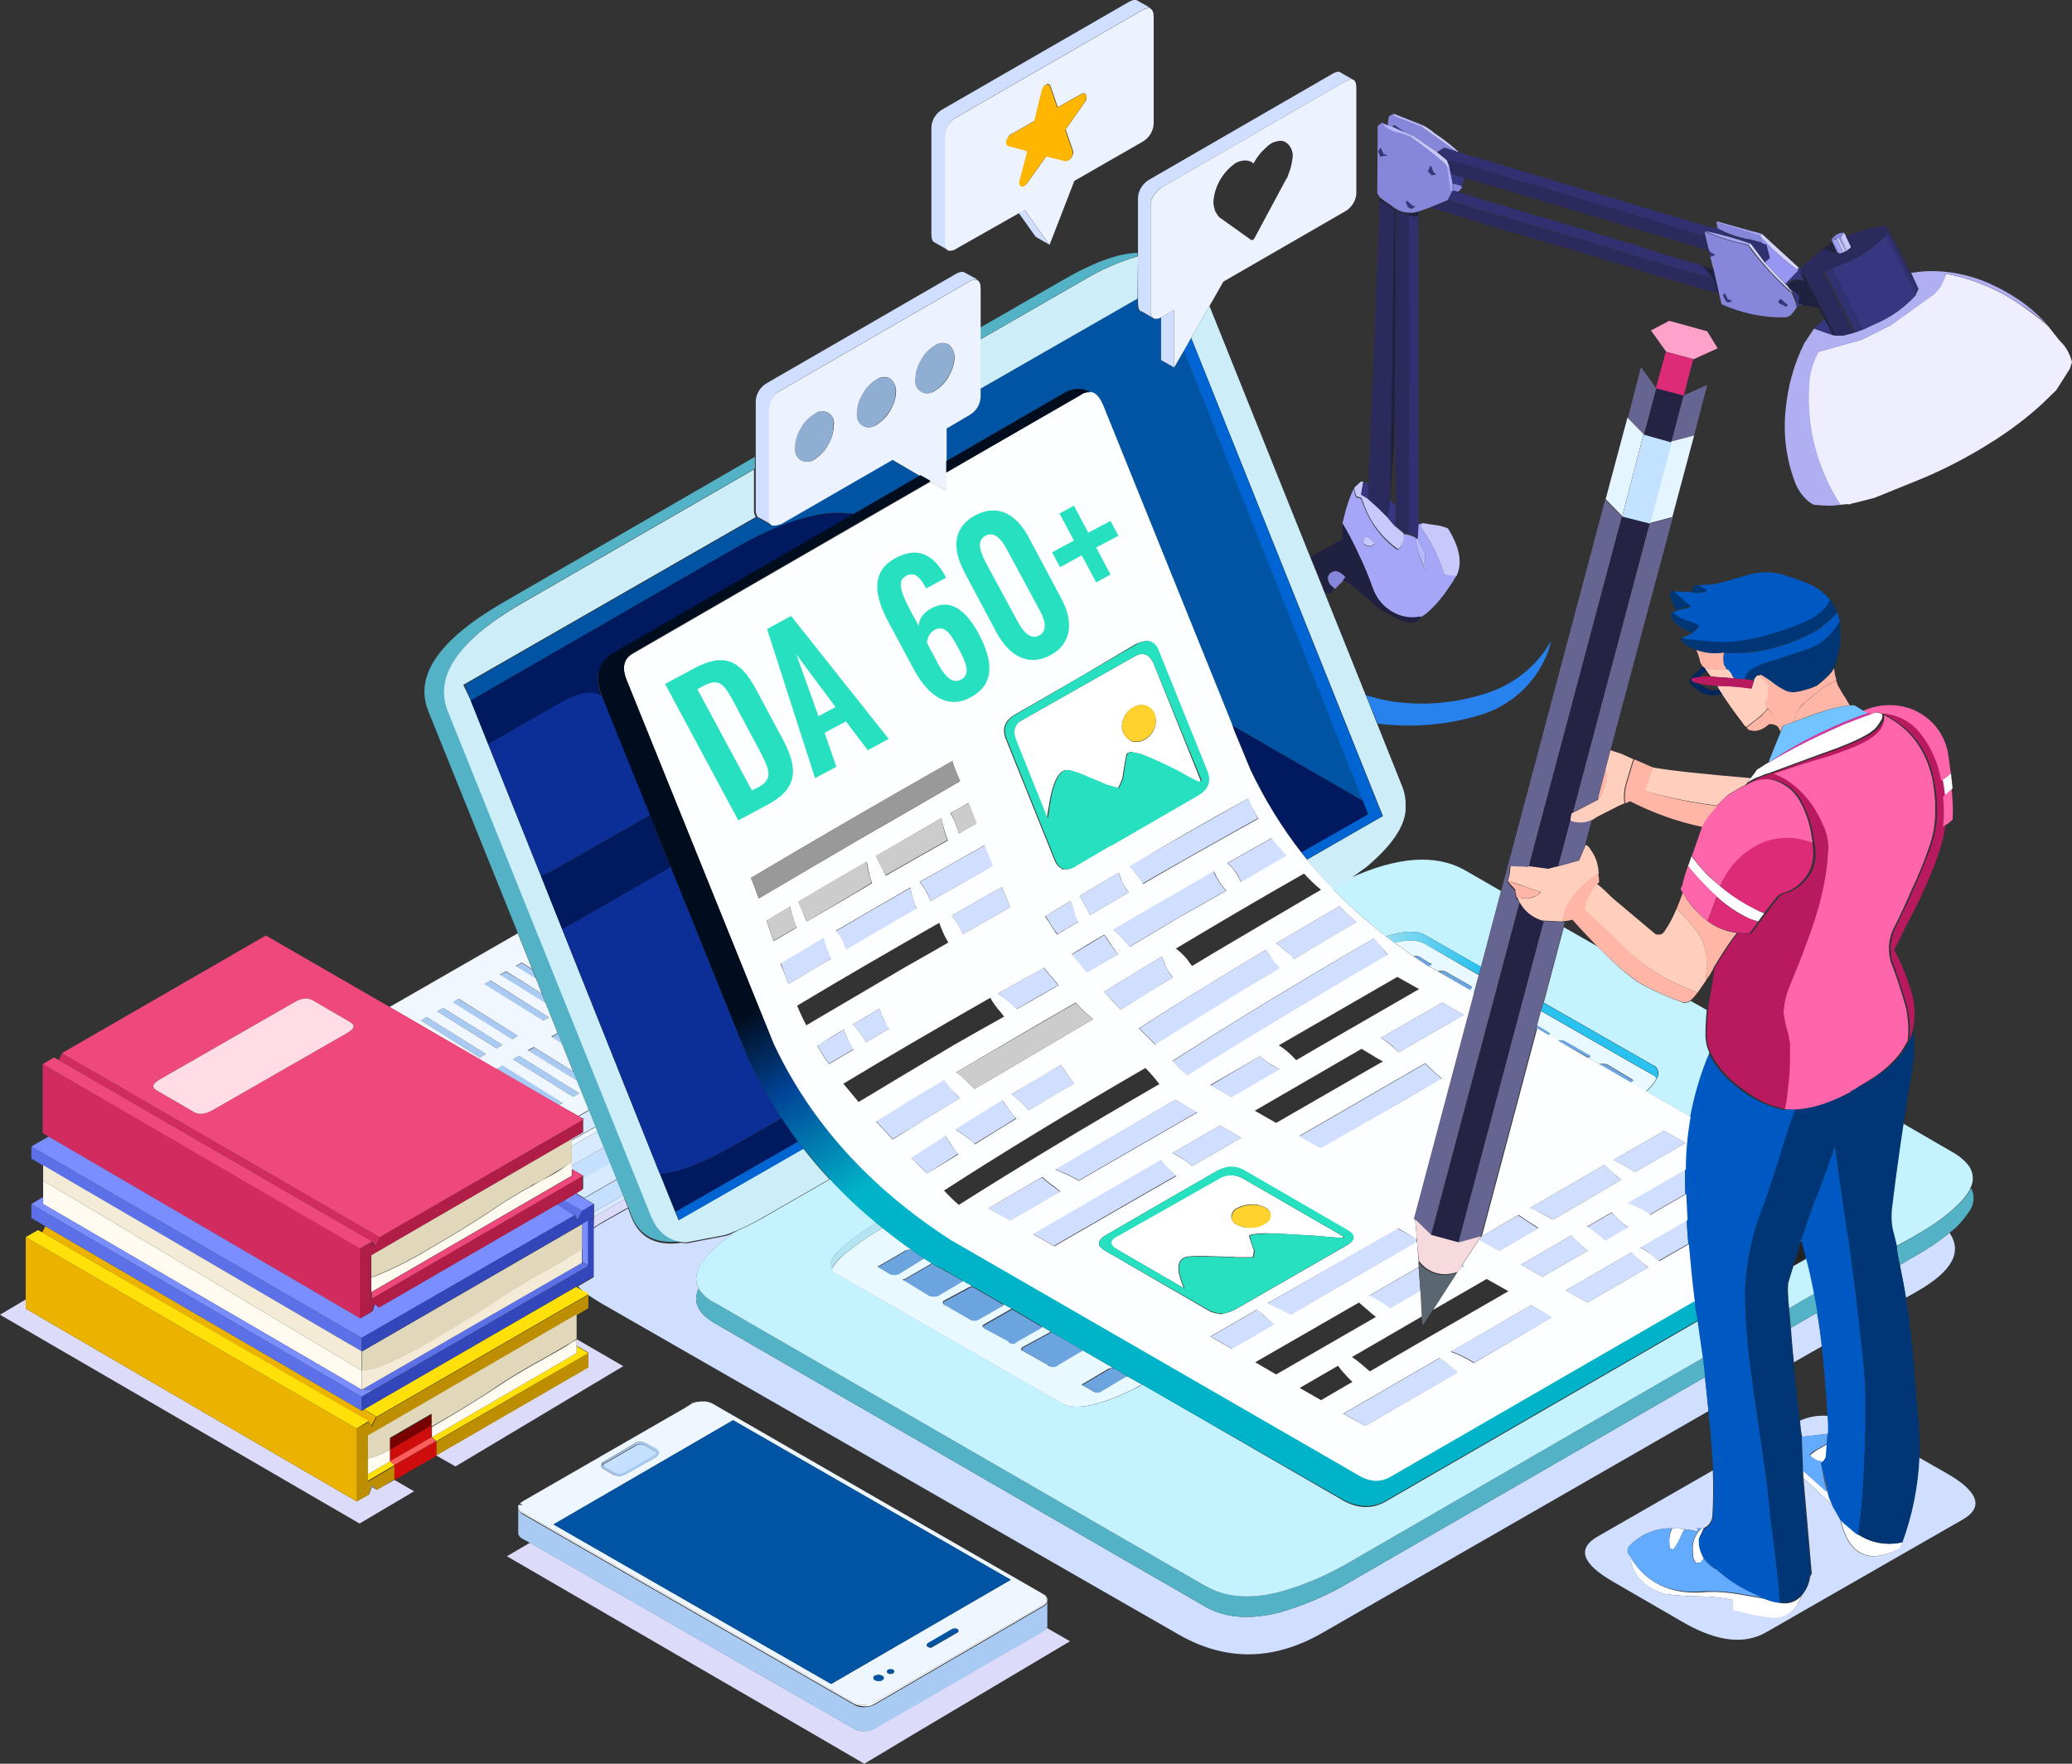
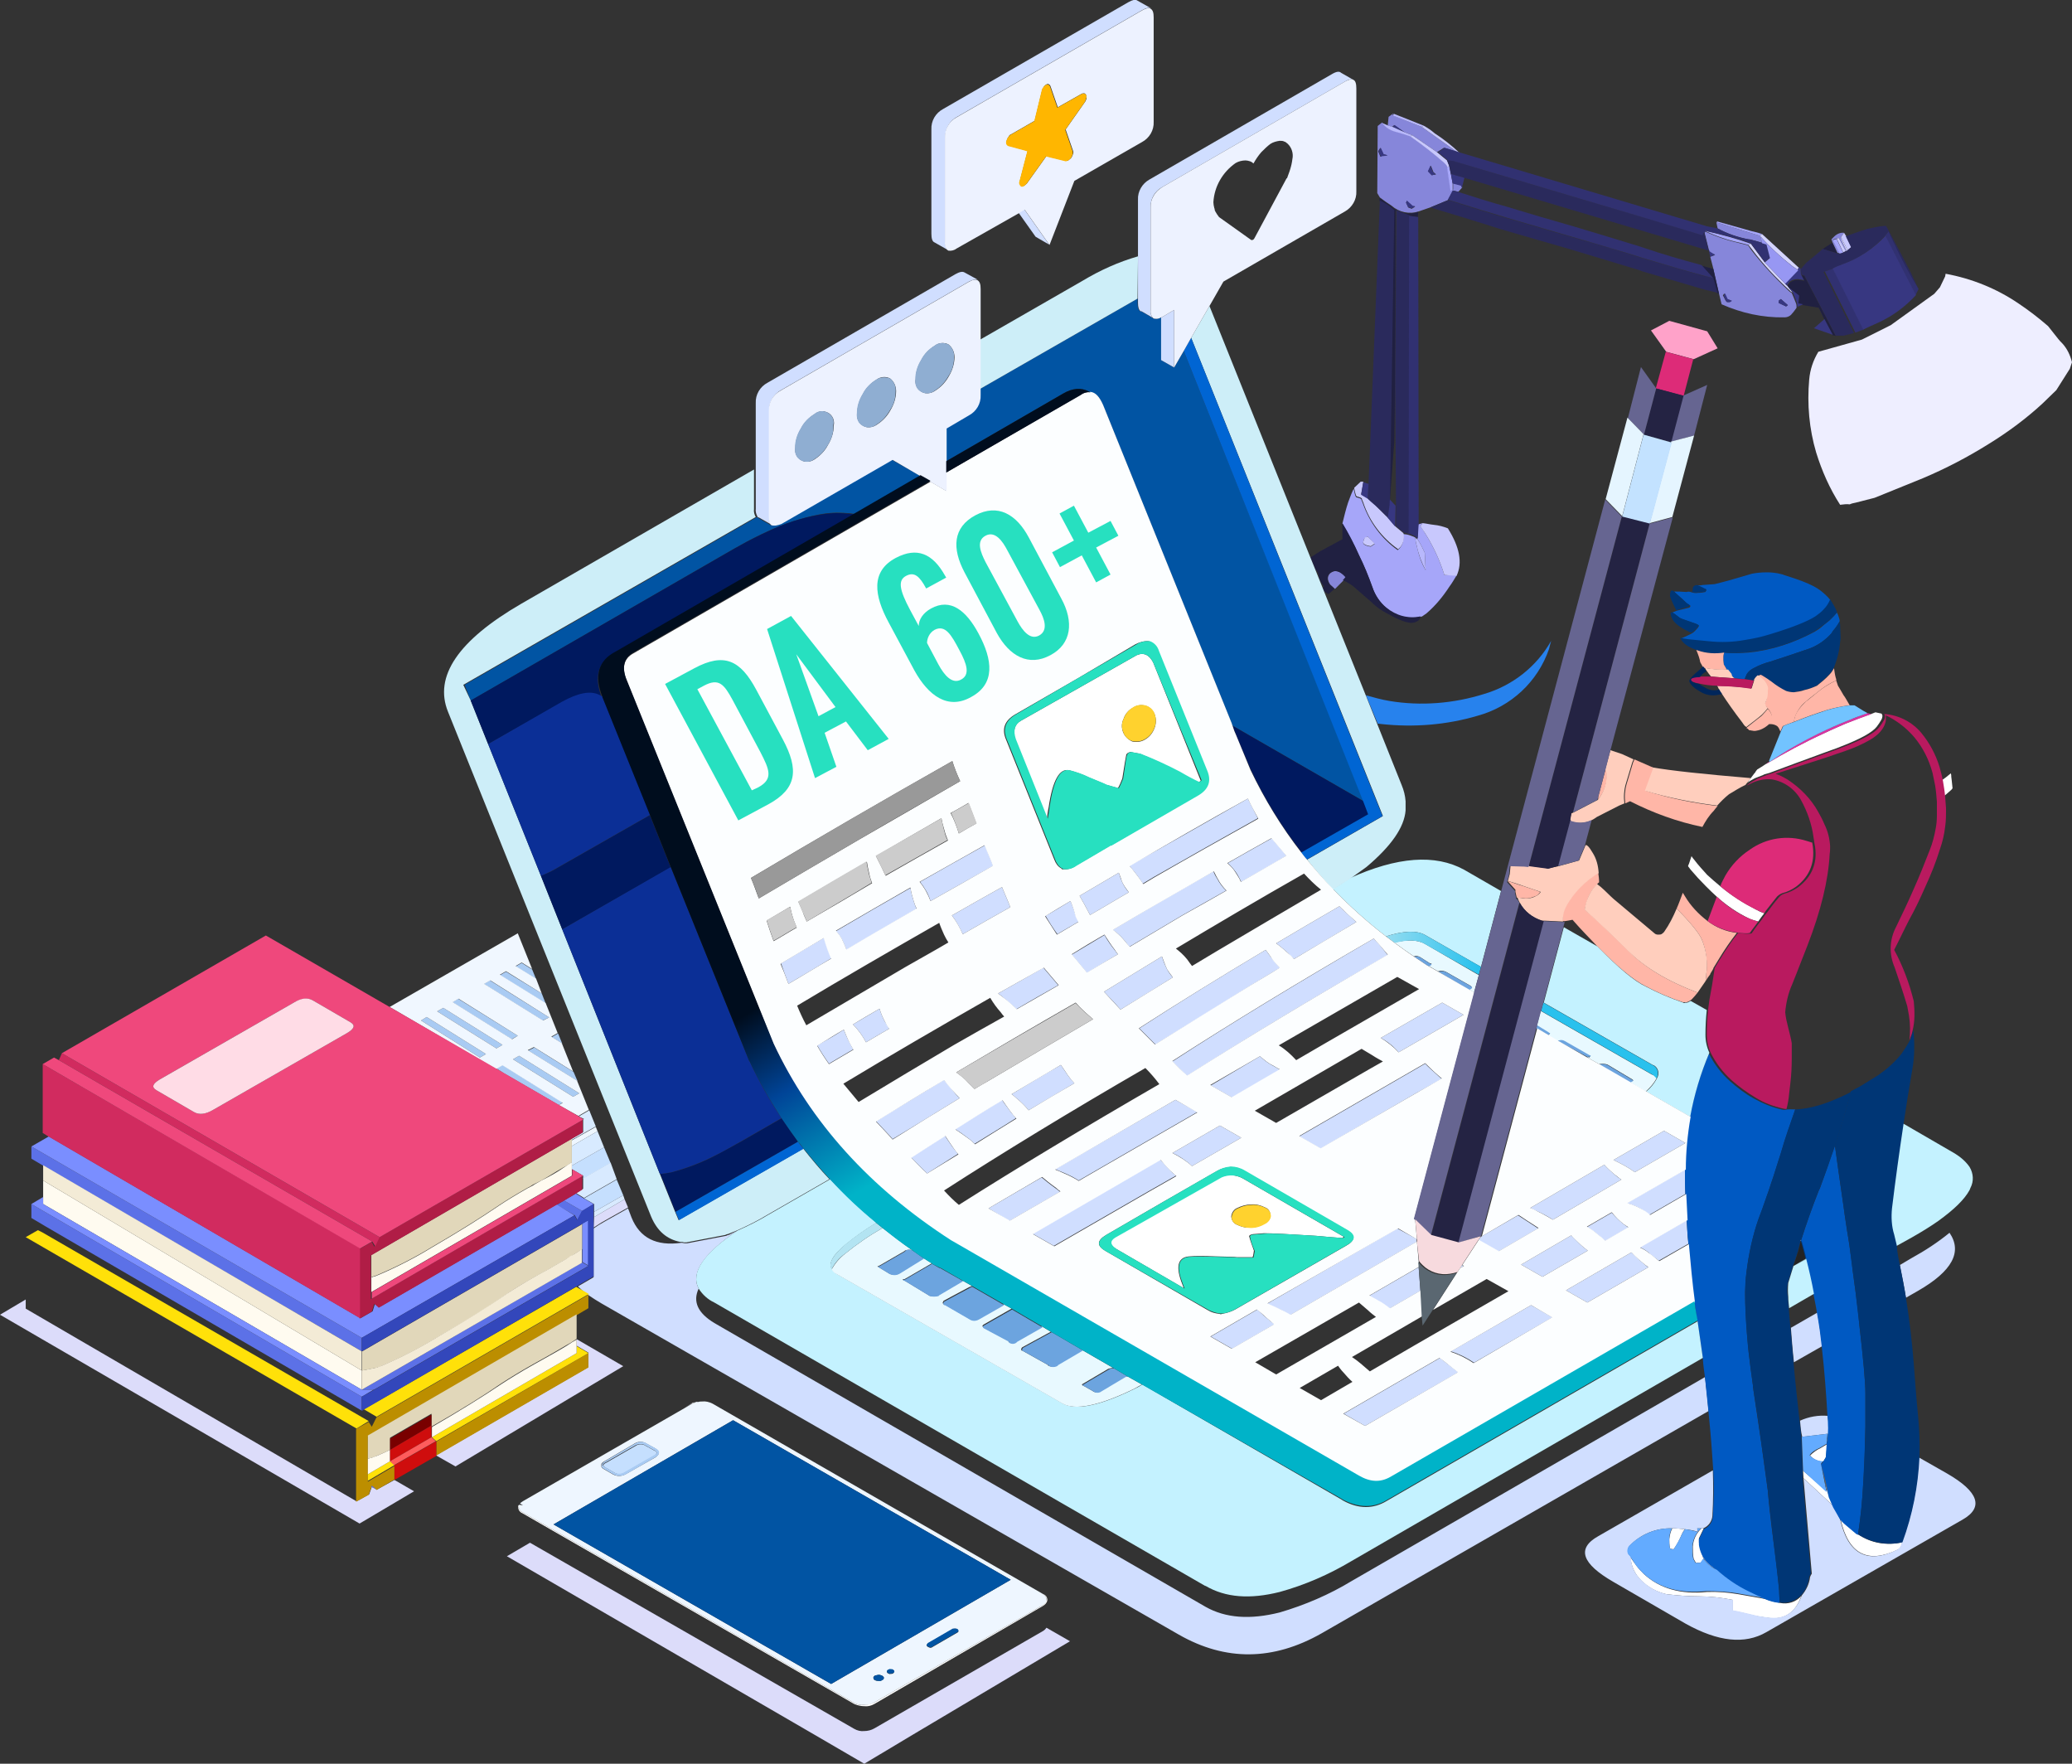
<svg xmlns="http://www.w3.org/2000/svg" version="1.1" id="Layer_1" x="0px" y="0px" viewBox="0 0 475.4 404.6" style="enable-background:new 0 0 475.4 404.6;" xml:space="preserve">
  <rect x="0" y="0" width="475.4" height="404.6" fill="#333333" stroke="none" />
  <style type="text/css">
	.st0{fill-rule:evenodd;clip-rule:evenodd;fill:#8686DA;}
	.st1{fill-rule:evenodd;clip-rule:evenodd;fill:#A6A6F9;}
	.st2{fill-rule:evenodd;clip-rule:evenodd;fill:#202041;}
	.st3{fill-rule:evenodd;clip-rule:evenodd;fill:#D4D4FD;}
	.st4{fill-rule:evenodd;clip-rule:evenodd;fill:#C8C8FD;}
	.st5{fill-rule:evenodd;clip-rule:evenodd;fill:#2A2A5C;}
	.st6{fill-rule:evenodd;clip-rule:evenodd;fill:#313171;}
	.st7{fill-rule:evenodd;clip-rule:evenodd;fill:#EEEEFF;}
	.st8{fill-rule:evenodd;clip-rule:evenodd;fill:#AFAFF2;}
	.st9{fill-rule:evenodd;clip-rule:evenodd;fill:#373781;}
	.st10{fill-rule:evenodd;clip-rule:evenodd;fill:#9797F3;}
	.st11{fill-rule:evenodd;clip-rule:evenodd;fill:#B8B8FC;}
	.st12{fill-rule:evenodd;clip-rule:evenodd;fill:#2782ED;}
	.st13{fill-rule:evenodd;clip-rule:evenodd;fill:#DCDCFA;}
	.st14{fill-rule:evenodd;clip-rule:evenodd;fill:#EEF6FF;}
	.st15{fill-rule:evenodd;clip-rule:evenodd;fill:url(#Path_11951_1_);}
	.st16{fill-rule:evenodd;clip-rule:evenodd;fill:#C5DFFE;}
	.st17{fill-rule:evenodd;clip-rule:evenodd;fill:#A9CBF3;}
	.st18{fill-rule:evenodd;clip-rule:evenodd;fill:#FFFFFF;}
	.st19{fill-rule:evenodd;clip-rule:evenodd;fill:url(#Path_11955_1_);}
	.st20{fill-rule:evenodd;clip-rule:evenodd;fill:#0154A3;}
	.st21{fill-rule:evenodd;clip-rule:evenodd;fill:#D8EAFF;}
	.st22{fill-rule:evenodd;clip-rule:evenodd;fill:#D0DEFF;}
	.st23{fill-rule:evenodd;clip-rule:evenodd;fill:#F0F7FF;}
	.st24{fill-rule:evenodd;clip-rule:evenodd;fill:#0059C2;}
	.st25{fill-rule:evenodd;clip-rule:evenodd;fill:#003675;}
	.st26{fill-rule:evenodd;clip-rule:evenodd;fill:#FFB6A7;}
	.st27{fill-rule:evenodd;clip-rule:evenodd;fill:#FFCEBD;}
	.st28{fill-rule:evenodd;clip-rule:evenodd;fill:#B91A5F;}
	.st29{fill-rule:evenodd;clip-rule:evenodd;fill:#00265B;}
	.st30{fill-rule:evenodd;clip-rule:evenodd;fill:#FF65AB;}
	.st31{fill-rule:evenodd;clip-rule:evenodd;fill:#54B2C6;}
	.st32{fill-rule:evenodd;clip-rule:evenodd;fill:url(#Path_11969_1_);}
	.st33{fill-rule:evenodd;clip-rule:evenodd;fill:#CDEEF8;}
	.st34{fill-rule:evenodd;clip-rule:evenodd;fill:#00195F;}
	.st35{fill-rule:evenodd;clip-rule:evenodd;fill:#0B2F96;}
	.st36{fill-rule:evenodd;clip-rule:evenodd;fill:#0065D3;}
	.st37{fill-rule:evenodd;clip-rule:evenodd;fill:#E8F9FF;}
	.st38{fill-rule:evenodd;clip-rule:evenodd;fill:#6CA4DF;}
	.st39{fill-rule:evenodd;clip-rule:evenodd;fill:url(#Path_11976_1_);}
	.st40{opacity:0.322;}
	.st41{fill-rule:evenodd;clip-rule:evenodd;}
	.st42{fill-rule:evenodd;clip-rule:evenodd;fill:#FCFEFF;}
	.st43{fill-rule:evenodd;clip-rule:evenodd;fill:#BC8E00;}
	.st44{fill-rule:evenodd;clip-rule:evenodd;fill:#EBB200;}
	.st45{fill-rule:evenodd;clip-rule:evenodd;fill:#FFE109;}
	.st46{fill-rule:evenodd;clip-rule:evenodd;fill:#E1D7BA;}
	.st47{fill-rule:evenodd;clip-rule:evenodd;fill:#FFFBF0;}
	.st48{fill-rule:evenodd;clip-rule:evenodd;fill:#5C71E7;}
	.st49{fill-rule:evenodd;clip-rule:evenodd;fill:#790000;}
	.st50{fill-rule:evenodd;clip-rule:evenodd;fill:#CF0D0D;}
	.st51{fill-rule:evenodd;clip-rule:evenodd;fill:#FF5C5C;}
	.st52{fill-rule:evenodd;clip-rule:evenodd;fill:#7A8EFF;}
	.st53{fill-rule:evenodd;clip-rule:evenodd;fill:#F3EBD6;}
	.st54{fill-rule:evenodd;clip-rule:evenodd;fill:#3347BB;}
	.st55{fill-rule:evenodd;clip-rule:evenodd;fill:#B01D46;}
	.st56{fill-rule:evenodd;clip-rule:evenodd;fill:#D12B5F;}
	.st57{fill-rule:evenodd;clip-rule:evenodd;fill:#EF487C;}
	.st58{fill-rule:evenodd;clip-rule:evenodd;fill:#FFDCE6;}
	.st59{fill-rule:evenodd;clip-rule:evenodd;fill:#27E0C0;}
	.st60{fill-rule:evenodd;clip-rule:evenodd;fill:#FFD22E;}
	.st61{fill-rule:evenodd;clip-rule:evenodd;fill:#63ABFF;}
	.st62{fill-rule:evenodd;clip-rule:evenodd;fill:#826448;}
	.st63{fill-rule:evenodd;clip-rule:evenodd;fill:url(#Path_12000_1_);}
	.st64{fill-rule:evenodd;clip-rule:evenodd;fill:url(#Path_12001_1_);}
	.st65{fill-rule:evenodd;clip-rule:evenodd;fill:#D735A1;}
	.st66{fill-rule:evenodd;clip-rule:evenodd;fill:#72C3FF;}
	.st67{fill-rule:evenodd;clip-rule:evenodd;fill:#FFA2C9;}
	.st68{fill-rule:evenodd;clip-rule:evenodd;fill:#DD2B78;}
	.st69{fill-rule:evenodd;clip-rule:evenodd;fill:#242343;}
	.st70{fill-rule:evenodd;clip-rule:evenodd;fill:#666591;}
	.st71{fill-rule:evenodd;clip-rule:evenodd;fill:#E5F5FF;}
	.st72{fill-rule:evenodd;clip-rule:evenodd;fill:#C3E2FF;}
	.st73{fill-rule:evenodd;clip-rule:evenodd;fill:#F7DADE;}
	.st74{fill-rule:evenodd;clip-rule:evenodd;fill:#5A6771;}
	.st75{fill-rule:evenodd;clip-rule:evenodd;fill:#CCCCCC;}
	.st76{fill-rule:evenodd;clip-rule:evenodd;fill:#999999;}
	.st77{fill-rule:evenodd;clip-rule:evenodd;fill:#EDF2FF;}
	.st78{fill-rule:evenodd;clip-rule:evenodd;fill:#8FAED2;}
	.st79{fill-rule:evenodd;clip-rule:evenodd;fill:#FFB600;}
	.st80{fill-rule:evenodd;clip-rule:evenodd;fill:url(#Path_12017_1_);}
	.st81{fill:#27E0C0;}
</style>
  <path id="Path_11936" class="st0" d="M423.1,53.4l-0.7,1c0.1,0.5,0.2,0.9,0.4,1.3c0.3,0.6,0.6,1.2,0.9,1.9h-0.2l-1.6-3l-0.5,0.1  l-0.9,0.3l1.6,3.1l-0.5-0.1l-1.1-2.3l-0.3-0.8c0.2-0.2,0.4-0.4,0.6-0.6C421.4,53.7,422.2,53.3,423.1,53.4z M394.4,67.3l-1.3-5.7  l-0.7-2.7l1.1-0.4c-0.3-0.2-0.6-0.3-0.9-0.5c-0.3-0.1-0.5-0.4-0.5-0.6l-1-4l0.1-0.3c2.6,1.2,5.3,2.1,8,2.7c0.7,0.2,1.3,0.3,1.9,0.5  c0.2,0.3,0.4,0.6,0.6,0.9c2.6,3.4,5.6,6.6,8.8,9.6c0.2,0.2,0.4,0.3,0.6,0.4c0.3,0.7,0.6,1.4,0.9,2.2c0.2,0.4,0.2,0.8,0.2,1.2  c-0.3,0.4-0.6,0.9-1,1.3c-0.4,0.6-1.1,0.9-1.8,0.9c-5,0.1-9.9-1-14.4-3L394.4,67.3z M332.2,45.9l-4.1,1.7l-2.6,0.9  c-2.1,0.7-4.5,0.2-6.2-1.3c-0.9-0.6-1.8-1.2-2.7-1.9l-0.6-1l0.1-15.4l1-0.8c0.8,1.1,2,1.8,3.3,2.1c1.1,0.3,2.2,0.6,3.2,1  c2.7,1.9,5.3,3.9,7.8,6.1c0.3,0.3,0.6,0.6,0.7,1l0.8,5.4l0.5-0.2V42l1.9,0.5l0.2,0.5l-0.9,1l-1.2-0.3L332.2,45.9z M326.2,29.1l8,5.7  l-2.9-0.9l-1.6,1L324,31l-1.8-0.7l-2.3-1.6l-0.5,0.4l-1-0.3l0.2-2l1.1-0.8l-0.2,0.4L326.2,29.1z M393.8,51l10,3.1h0.1l0.4,1.6  c-0.9-0.3-1.7-0.5-2.5-0.7c-0.2-0.1-0.4-0.1-0.6-0.1c-2.5-0.5-4.9-1.3-7.1-2.5L393.8,51z M408.1,69.5l1.7,0.8l0.4-0.3l-1.6-1.4  l-0.5,0.4V69.5z M316.7,33.9l-0.5,0.8l0.5,1.2c0.1,0.1,0.2,0,0.2-0.1c0.5,0,1-0.1,1.4-0.2l-0.9-0.2L316.7,33.9z M328.5,40.2l1-0.2  l-0.6-0.5l-0.6-1.5l-0.6,1.3L328.5,40.2z M322.6,46.5l0.5,1.1l0.8,0.3l0.8-0.5l-0.6-0.1l-1.3-1.2L322.6,46.5z M395.9,68.9  c0.1,0.1,0.2,0.3,0.3,0.4h0.6l0.4-0.3l-1-0.4l-0.6-1.3l-0.3,0.5C395.6,68.2,395.7,68.6,395.9,68.9L395.9,68.9z M308.2,133.2  l-1.9,1.9l-1.1-1c-0.7-1-0.7-1.9,0-2.6c1.1-0.9,2.3-0.5,3.6,0.9L308.2,133.2z" />
  <path id="Path_11937" class="st1" d="M421.4,54.8l1.5,3.2l-0.8,0.2l-1.6-3.1L421.4,54.8z M334.2,132c-0.5,0.8-1,1.7-1.6,2.5  c-1.5,2.3-3.2,4.4-5.3,6.2l-1,0.7l-0.4,0.1c-2.8,0.6-5.6-0.1-7.8-2c-1.5-1.3-2.6-2.9-3.2-4.7c-0.9-2.5-1.9-5-3.1-7.4  c-1.1-2.5-2.4-4.9-3.8-7.3c0.4-1.6,0.8-3.3,1.3-4.8c0.4-1.1,0.8-2.2,1.3-3.2c0.1,0.5,0.2,1.1,0.4,1.7c0.1,0.1,0.1,0.2,0.2,0.3  c0.1,0,0.3,0,0.4,0.1c0.5,0.1,0.7,0.2,0.8,0.5v0.1c0.1,0.2,0.2,0.4,0.3,0.7c1.5,4.3,4.3,8.1,8,10.7l0.5-0.5c0.7-0.9,1-2.1,0.7-3.2  l0.8,0.1c0.6,0.1,1.1,0.3,1.6,0.5c0.3,0.1,0.7,0.4,0.9,0.6l0.2-3.4l1-0.3l-0.5,0.7c0.5,0.7,0.9,1.3,1.3,2c1.8,2.9,3.2,6,4.2,9.2  L334.2,132z M404.3,53.7l-0.5,0.4l-10-3.1c0.1-0.1,0.2-0.1,0.2-0.2c2.6,0.7,5.2,1.5,7.8,2.2C402.7,53.2,403.5,53.4,404.3,53.7z   M401.7,55.9l-0.5,0.3c-0.6-0.2-1.2-0.3-1.9-0.5c-2.8-0.6-5.5-1.5-8-2.7c0.1-0.1,0.1-0.1,0.2,0C394.9,53.8,398.3,54.7,401.7,55.9  L401.7,55.9z M332.5,38.1l0.4,1.9l0.4,2.1v1.5l-0.5,0.2l-0.8-5.4L332.5,38.1z M325.3,123.8l-0.6-0.4c0.1,0.6,0.2,1.3,0.4,2  c0.4,1.9,1,3.7,2,5.4l-0.2-4C326.4,125.7,325.9,124.7,325.3,123.8z M313.8,123.1c-0.2,0.1-0.4,0.2-0.5,0.2c-0.2,0.1-0.4,0.4-0.5,1  c-0.2,0.5,0.4,0.9,1.7,1.1l0.9-0.6L313.8,123.1z" />
  <path id="Path_11938" class="st2" d="M421.5,58.1l-3.3-1l2.2-1.4L421.5,58.1z M420.5,76.9l-1.9-3.6l-1.3-2.7l-3.6-0.6l-1.1-0.2  l0.2-1.8l-2.4-1.9l-0.3-0.4l0.6-0.9c0.7-0.5,1.6-0.7,2.4-0.5c0.3,0,0.6,0.1,0.9,0.2l-0.7-1.4l0.7,0.2l7.2,13.8L420.5,76.9z   M393.1,61.7l1.3,5.7l-0.4-0.1l-1-3.4l-2.7-3L393.1,61.7z M320.1,87.9l-0.2,13.5l-1,13.3l-0.1,1.4l1-67.7c-0.1-0.2-0.2-0.3-0.3-0.4  c-0.9-0.8-1.9-1.4-3-1.9v-0.7c0.9,0.6,1.8,1.3,2.7,1.9c1.6,1.6,4,2.1,6.2,1.3l-0.1,1.2l-2.1-0.3l-3-1.2L320.1,87.9z M301.8,130.6  l-1.1-2.7c0.7-0.5,1.5-1,2.3-1.5l5-2.7V120c1.4,2.3,2.7,4.8,3.8,7.3c1.2,2.4,2.2,4.9,3.1,7.4c0.6,1.8,1.7,3.5,3.2,4.7  c2.2,1.8,5,2.6,7.8,2c0,0.5-0.3,0.9-0.7,1.1c-0.5,0.3-1,0.4-1.6,0.4c-1.7-0.3-3.3-1-4.8-1.9c-1.7-0.8-3.2-1.9-4.5-3.2  c-0.2-0.2-1.2-1-2.9-2.5c-0.9-0.9-2.1-1.7-3.3-2.2l0.6-0.7c-1.3-1.5-2.5-1.8-3.6-0.9c-0.7,0.7-0.7,1.5,0,2.6l1.1,1l-1.4,1.2  l-1.1-0.7l-0.2-0.5c0-0.1,0.1-0.2,0.1-0.3s0.1-0.2,0.2-0.3c-0.6-0.6-1-1.4-1.2-2.2C302.6,131.7,302.3,131.1,301.8,130.6z" />
  <path id="Path_11939" class="st3" d="M422.4,54.4l1.5,3l-0.2,0.2c-0.3-0.6-0.6-1.3-0.9-1.9C422.6,55.3,422.4,54.9,422.4,54.4z   M403.8,54.1l0.5-0.4l8.4,7.7l-0.2,0.5c-0.4-0.3-0.8-0.5-1.2-0.8C408.6,59,406.1,56.7,403.8,54.1L403.8,54.1z M401.2,56.2l0.5-0.3  l3.2,4.3l4.7,4.9l0.5,0.5l0.3,0.4l0.9,1.1c-0.2-0.1-0.5-0.2-0.6-0.4c-3.2-2.9-6.2-6.1-8.8-9.6C401.6,56.7,401.4,56.5,401.2,56.2  L401.2,56.2z" />
  <path id="Path_11940" class="st4" d="M423.9,57.4l-1.5-3l0.7-1l0.5,0.8l1.2,2.5L423.9,57.4z M423.5,57.6l-0.6,0.3l-1.5-3.2l0.5-0.1  L423.5,57.6z M332.2,121.2c2.7,4.3,3.4,7.9,2,10.9l-2.8-0.2c-1-3.2-2.4-6.3-4.2-9.2c-0.4-0.7-0.9-1.3-1.3-2l0.5-0.7  c0.9,0.1,1.7,0.3,2.6,0.4C330.1,120.5,331.2,120.8,332.2,121.2z M318.5,118.8l1.7,2l1.8,1.5c0.3,1.1,0,2.3-0.7,3.2l-0.5,0.5  c-3.7-2.6-6.6-6.4-8-10.7c-0.1-0.2-0.2-0.5-0.3-0.7v-0.1c0-0.2-0.3-0.4-0.8-0.5c-0.1-0.1-0.2-0.1-0.4-0.1c-0.1-0.1-0.1-0.2-0.2-0.3  c-0.2-0.6-0.3-1.1-0.4-1.7l1.5-1.4h0.6l-0.5,2.9l1.5,0.9c0.6,0.5,1.2,1,1.8,1.6C316.6,116.9,317.5,117.9,318.5,118.8z M334.2,34.8  l-8-5.7l0.4-0.3c0.9,0.5,1.8,1.1,2.6,1.8c2,1.3,3.9,2.8,5.6,4.4L334.2,34.8z M332.1,38.4c-0.1-0.4-0.4-0.7-0.7-1  c-2.5-2.2-5.1-4.2-7.8-6.1L324,31l5.7,3.9l2.3,1.9l0.5,1.3L332.1,38.4z M313.8,123.1l1.6,1.6l-0.9,0.6c-1.3-0.2-1.9-0.6-1.7-1.1  c0.2-0.6,0.3-0.9,0.5-1C313.4,123.3,313.6,123.2,313.8,123.1z" />
  <path id="Path_11941" class="st5" d="M421.2,77L414,63.2l-0.7-0.2l-0.1-1.3c0.4-0.5,0.8-0.9,1.2-1.4c1.3-1.1,2.6-2.1,3.8-3.2l3.3,1  l0.5,0.1l0.8-0.2l0.6-0.3h0.2l0.2-0.2l0.9-0.8l-1.2-2.5c1.7-0.6,3.3-1.2,5-1.7c1.3-0.3,2.7-0.6,4.1-0.7c0.2,0.1,0.3,0.3,0.4,0.5  c1.9,3.5,3.7,6.9,5.5,10.4l1.7,3.7c-2.1-3.2-3.9-6.6-5.5-10c-0.5-1.1-0.9-2.1-1.5-3.2l-0.8,1c-2.7,2.9-6,5.2-9.8,6.5  c-0.8,0.3-1.6,0.7-2.3,1l-1.9,0.7l7,14L423,77H421.2z M393.1,63.8l1,3.4c-0.9-0.3-1.9-0.5-2.8-0.7c-4.8-1.4-9.5-2.8-14.3-4.2  c-0.4-0.1-0.7-0.3-1.1-0.4c-5.3-1.6-10.6-3.2-15.9-4.8c-5.2-1.5-10.5-3-15.9-4.6c-5.3-1.7-10.6-3.3-15.9-4.9l4.1-1.7  c5.4,1.7,10.7,3.4,16.1,4.9c4.7,1.4,9.5,2.8,14.4,4.2c4.6,1.3,9.3,2.7,14,4.2c0.1,0.1,0.2,0.1,0.3,0.1c4.7,1.4,9.3,2.7,13.8,4  C391.6,63.4,392.3,63.6,393.1,63.8L393.1,63.8z M313.8,114.4l0.2-3.4l2.6-65c1.1,0.5,2.1,1.1,3,1.9c0.1,0.1,0.3,0.2,0.3,0.4l-1,67.7  l-0.4,2.8c-0.9-0.9-1.9-1.9-2.9-2.8C315,115.5,314.4,115,313.8,114.4z M392.1,57.5L336,40.8l-3.1-0.9l-0.4-1.9l-0.5-1.3l1.1,0.1  c14.6,4.4,29.2,8.7,43.8,13c4.6,1.3,9.1,2.7,13.6,4.1v-0.1c0-0.3,0.2-0.5,0.5-0.5l1,4L392.1,57.5z M320.3,116l-0.2-28.1l0.3-39.7  l3,1.2l-0.1,72.6l-0.4,0.3l-0.8-0.1l-1.8-1.5V116z" />
  <path id="Path_11942" class="st6" d="M440.2,66.3l-0.7,1.4l-7-13.6l0.8-1c0.5,1.1,1,2.2,1.5,3.2C436.4,59.7,438.2,63.1,440.2,66.3z   M325.5,120.1l-0.2,3.4c-0.3-0.3-0.6-0.5-0.9-0.6c-0.5-0.3-1-0.5-1.6-0.5l0.4-0.3l0.1-72.6l2.1,0.3L325.5,120.1z M394.1,52.4  c2.2,1.2,4.6,2.1,7.1,2.5c0.2,0,0.4,0.1,0.6,0.1c0.8,0.2,1.7,0.5,2.5,0.7l1,0.3l0.8,3.1l-1.2,1l-3.2-4.3c-3.3-1.2-6.8-2.1-10.2-2.8  c-0.1-0.1-0.1-0.1-0.2,0l-0.1,0.3c-0.4,0.1-0.5,0.3-0.5,0.5V54c-4.5-1.4-9-2.7-13.6-4.1c-14.6-4.3-29.2-8.7-43.8-13l-1.1-0.1  l-2.3-1.9l1.6-1l2.9,0.9L335,35l56.6,16.9L394.1,52.4z M425.7,76.3l-7-14l1.9-0.7l7,14L425.7,76.3z M390.4,60.8l2.7,3  c-0.8-0.2-1.6-0.4-2.3-0.6c-4.5-1.2-9.1-2.6-13.8-4c-0.1,0-0.2,0-0.3-0.1c-4.7-1.5-9.4-2.8-14-4.2c-4.8-1.4-9.6-2.8-14.4-4.2  c-5.4-1.6-10.7-3.2-16.1-4.9l1.1-2.1l1.2,0.3c3.7,1.2,7.5,2.4,11.5,3.5c5.2,1.6,10.4,3.1,15.6,4.6c4.3,1.3,8.7,2.6,13.2,4  c0.8,0.2,1.5,0.5,2.2,0.7C381.4,58.3,385.9,59.6,390.4,60.8L390.4,60.8z" />
  <path id="Path_11943" class="st7" d="M422.2,115.8c-2.4-3.7-4.2-7.8-5.5-12c-1.6-5.4-2.1-11.1-1.6-16.7c0.2-2.3,0.9-4.4,2.1-6.4  l10-2.8l6.6-3.3l10-7.2l1.3-1.5l1.2-2.5l0.1-0.6c6,1.1,11.7,3.4,16.7,6.8c2.4,1.6,4.6,3.3,6.8,5.2l2.3,2.9c0.3,0.4,0.6,0.7,1,1.1  c1.1,1.2,1.8,2.7,2.2,4.3l-0.5,1.5l-3.1,4.9l-3.2,3.1c-3.8,3.5-8,6.6-12.4,9.3c-4.8,3-9.8,5.6-15,7.8l-11.1,4.5l-4.3,1.1  c-0.5,0.1-1,0.2-1.4,0.4C423.7,115.6,423,115.7,422.2,115.8z" />
-   <path id="Path_11944" class="st8" d="M416.2,75.4l4.3,1.5l0.7,0.1h1.8l2.6-0.7l1.9-0.7c1.2-0.6,2.4-1.2,3.6-1.7  c3.2-1.5,6.1-3.6,8.4-6.2l0.7-1.4l-1.7-3.7c1.4-0.2,2.8-0.4,4.2-0.4c5.3-0.1,10.6,1.2,15.4,3.6c4.5,2.2,8.6,5.2,11.9,9  c-2.1-1.9-4.4-3.7-6.8-5.2c-5-3.4-10.7-5.7-16.7-6.8l-0.1,0.6l-1.2,2.5l-1.3,1.5l-10,7.2l-6.6,3.3l-10,2.8c-1.1,2-1.8,4.1-2.1,6.4  c-0.5,5.6,0,11.3,1.6,16.7c1.2,4.2,3.1,8.3,5.5,12c-0.8,0.1-1.7,0.2-2.5,0.2c-1.1,0-2.3-0.1-3.6-0.2c-0.5-0.2-0.9-0.5-1.3-0.8  c-1.4-1.2-2.5-2.8-3.1-4.5c-2-5.3-2.7-11-2.1-16.6c0.5-5.3,1.9-10.4,4.3-15.2L416.2,75.4z" />
  <path id="Path_11945" class="st9" d="M427.5,75.6l-7-14c0.7-0.4,1.5-0.7,2.3-1c3.7-1.3,7.1-3.6,9.8-6.5l7,13.6  c-2.4,2.6-5.2,4.7-8.4,6.2C429.9,74.5,428.7,75,427.5,75.6z M418.6,73.2l1.9,3.6l-4.3-1.5L418.6,73.2z M410.4,65.9l2.4,1.9l-0.2,1.8  l1.1,0.2l-1.3,0.6c0-0.4-0.1-0.8-0.2-1.2c-0.3-0.8-0.6-1.5-0.9-2.2L410.4,65.9z M410,65.5l-0.5-0.5l3-3.2l0.2-0.5l0.4,0.3l0.1,1.3  l0.7,1.4c-0.3-0.1-0.6-0.2-0.9-0.2c-0.8-0.2-1.7,0-2.4,0.5L410,65.5z M314,111l-0.2,3.4l-1.5-0.9l0.5-2.9  C313.2,110.7,313.6,110.9,314,111L314,111z M408.1,69.5V69l0.5-0.4l1.6,1.4l-0.4,0.3L408.1,69.5z M322.2,30.3l-2.7-1.2l0.5-0.4  L322.2,30.3z M316.8,33.9l0.7,1.5l0.9,0.2c-0.5,0.2-0.9,0.2-1.4,0.2c0,0.2-0.1,0.2-0.2,0.1l-0.5-1.2L316.8,33.9z M332.9,39.9  l3.1,0.9l-0.6,2.3l-0.2-0.5l-1.9-0.5L332.9,39.9z M328.5,40.2l-0.9-0.9l0.6-1.3l0.6,1.5l0.6,0.5L328.5,40.2z M322.6,46.5l0.2-0.5  l1.3,1.2l0.6,0.1l-0.8,0.5l-0.8-0.3L322.6,46.5z M318.9,114.6l1.3,1.4l-0.1,4.8l-1.7-2l0.4-2.8L318.9,114.6z M392.4,58.9l-0.3-1.4  v-0.2c0.1,0.3,0.3,0.5,0.5,0.6c0.3,0.2,0.6,0.4,0.9,0.5L392.4,58.9z M396,68.9c-0.2-0.4-0.4-0.7-0.5-1.1l0.3-0.5l0.6,1.3l1,0.4  l-0.4,0.3h-0.6C396.1,69.2,396,69.1,396,68.9L396,68.9z" />
  <path id="Path_11946" class="st10" d="M409.6,65.1l-4.7-4.9l1.2-1l-0.8-3.1l-1-0.3l-0.4-1.6c2.3,2.6,4.8,4.9,7.5,7  c0.4,0.2,0.8,0.5,1.2,0.8L409.6,65.1z" />
  <path id="Path_11947" class="st11" d="M323.6,31.3c-1.1-0.4-2.1-0.7-3.2-1c-1.3-0.3-2.5-1-3.3-2.1l1.4,0.6l1,0.3l2.7,1.2L324,31  L323.6,31.3z M326.6,28.8l-0.4,0.3l-6.6-2.6l0.2-0.4L326.6,28.8z M325.3,123.8c0.6,0.9,1.1,1.9,1.6,3l0.2,4c-0.9-1.7-1.6-3.5-2-5.4  c-0.2-0.7-0.3-1.3-0.4-2L325.3,123.8z" />
  <path id="Path_11948" class="st12" d="M313.4,159.5c1.8,0.5,3.6,1,5.4,1.3c7.2,1.2,14.7,0.6,21.7-1.6c6.5-1.9,12.1-6.3,15.4-12.2  c-0.2,0.6-0.3,1.2-0.5,1.9c-2.6,7.5-8.7,13.2-16.4,15.3c-7.1,2.1-14.6,2.7-22,1.9c-0.3,0-0.6-0.1-0.9-0.1L313.4,159.5z" />
  <path id="Path_11949" class="st13" d="M104.5,336.4l-4.4-2.5v-0.1l34.9-20.2v-3.3l-2.7-1.6v-1.5l10.7,6.2L104.5,336.4z M121.6,353.9  l74.4,42.7c0.7,0.4,1.5,0.6,2.3,0.5c0.8,0,1.6-0.2,2.3-0.6l38.8-22.4c0.3-0.2,0.5-0.4,0.7-0.7l5.4,3.1L210,397.6l-11.7,7l-11.5-6.7  L116.3,357L121.6,353.9z M90.5,339.5l4.5,2.6l-12.5,7.4L0,301.6l5.9-3.5v2.1l75.9,44.2l2.9-1.6l0.6-1.7l1.2,0.6l0,0L90.5,339.5  L90.5,339.5z M136.3,279.2l7-4.1l0.8,1.9l-5.5,3.1c-0.9,0.5-1.6,1-2.4,1.5L136.3,279.2z" />
  <path id="Path_11950" class="st14" d="M239.2,365.6c0.6,0.4,0.9,0.8,0.9,1.3c0,0.6-0.4,1.2-1,1.4l-38.6,22.3  c-0.7,0.4-1.5,0.6-2.3,0.5c-0.8,0.1-1.6-0.1-2.3-0.5l-76-43.7c-0.5-0.2-0.9-0.7-0.9-1.3c0-0.1,0-0.3,0.1-0.4l0.9,0.1l-0.7-0.4  l0.1-0.1c0.2-0.2,0.4-0.3,0.7-0.5l37-21.3l1.7-1c0.2-0.1,0.5-0.2,0.7-0.3l0.2-0.1c0,0,0.1-0.1,0.1,0h0.5c0.2-0.1,0.5-0.1,0.8-0.1  c0.8-0.1,1.6,0.1,2.4,0.5L239.2,365.6z M137.1,259.5l-5.9,3.4v-1.3l5.5-3.1L137.1,259.5z M150.4,334.3c0.5-0.4,0.8-0.7,0.7-1  c0.1-0.3-0.2-0.6-0.7-1l-2-1.1c-0.9-0.6-2-0.6-2.9,0l-6.8,4c-0.6,0.3-0.8,0.6-0.7,1c-0.1,0.3,0.1,0.6,0.7,0.9l1.9,1.1  c0.9,0.5,2,0.5,2.9,0L150.4,334.3z M219.1,373.6c-0.2,0-0.3,0-0.5,0.1l-5.7,3.3c-0.1,0.1-0.2,0.2-0.3,0.4c0,0.2,0.2,0.3,0.3,0.4  c0.2,0.1,0.4,0.2,0.6,0.2c0.2,0,0.4-0.1,0.5-0.2l5.7-3.3c0.2-0.1,0.2-0.2,0.2-0.3c0-0.2-0.1-0.3-0.2-0.4  C219.5,373.6,219.3,373.6,219.1,373.6L219.1,373.6z M205.2,383.4c-0.1-0.1-0.2-0.3-0.3-0.3c-0.2-0.1-0.4-0.2-0.5-0.1  c-0.2,0-0.5,0-0.6,0.1c-0.2,0.1-0.3,0.2-0.3,0.4c0,0.2,0.1,0.3,0.3,0.4s0.4,0.2,0.5,0.1c0.2,0,0.4,0,0.6-0.1  C205.1,383.7,205.2,383.5,205.2,383.4L205.2,383.4z M201.6,385.6c0.3,0,0.6,0,0.8-0.2c0.2-0.1,0.4-0.3,0.4-0.5s-0.1-0.3-0.4-0.5  c-0.3-0.1-0.5-0.2-0.8-0.2c-0.3,0.1-0.6,0.1-0.9,0.2c-0.2,0.2-0.4,0.3-0.3,0.5c0,0.2,0.1,0.4,0.3,0.5  C201,385.6,201.3,385.6,201.6,385.6L201.6,385.6z M190.7,386.3l41.2-23.9l-63.7-36.6L127,349.7L190.7,386.3z" />
  <linearGradient id="Path_11951_1_" gradientUnits="userSpaceOnUse" x1="-296.281" y1="-87.422" x2="-244.938" y2="-87.422" gradientTransform="matrix(2.372 0 0 1.319 96.617 437.659)">
    <stop offset="0" style="stop-color:#EAE8ED" />
    <stop offset="0.157" style="stop-color:#FCFCFE" />
  </linearGradient>
  <path id="Path_11951" class="st15" d="M159.4,321.7c-0.2,0.1-0.4,0.2-0.7,0.3l-1.7,1l1.6-1C158.8,321.8,159.1,321.7,159.4,321.7z" />
  <path id="Path_11952" class="st16" d="M143,274.2l-6.7,3.8v-1.8l-2.3-1.3l7.5-4.3L143,274.2z M138.6,263.2l1.5,3.6l-6.3,3.6v-0.7  l-2.6-1.5v-0.8L138.6,263.2z M150.7,333.3c-0.1,0.2-0.3,0.5-0.5,0.6l-6.8,3.9c-0.8,0.5-1.7,0.5-2.5,0l-1.9-1.1  c-0.2-0.1-0.5-0.3-0.6-0.5c0.1-0.3,0.3-0.5,0.6-0.6l6.8-3.9c0.7-0.5,1.7-0.5,2.4,0l2,1.1C150.4,332.8,150.6,333,150.7,333.3  L150.7,333.3z" />
  <path id="Path_11953" class="st17" d="M123,224.6l-4.7-2.9l1.4-0.8l2.4,1.5L123,224.6z M124.3,227.9l0.9,2.3l-10.5-6.5l1.4-0.8  L124.3,227.9z M118.8,237.6l-1.4,0.8l-13.6-8.5l1.3-0.8L118.8,237.6z M126,233.4l-1.5,0.7l-13.5-8.4l1.4-0.8L126,233.4z M129,239.4  l-2.4-1.5l1.4-0.8l0.1,0.1L129,239.4z M96.6,234.1l1.3-0.8l13.6,8.5l-1.4,0.8L96.6,234.1z M100.3,232l1.4-0.8l13.6,8.5l-1.4,0.8  L100.3,232z M128.2,253.5l-12.6-7.3l-1.7-1.1l1.4-0.8l13.8,8.6L128.2,253.5z M132.9,250.8l-1.4,0.8l-13.8-8.6l1.4-0.8L132.9,250.8z   M132.5,248l-11.3-7l1.4-0.7l9,5.6L132.5,248z M150.4,334.3l-6.8,3.9c-0.9,0.5-2,0.5-2.9,0l-1.9-1.1c-0.6-0.3-0.9-0.6-0.7-0.9  c-0.1-0.4,0.2-0.7,0.7-1l6.8-4c0.9-0.6,2-0.6,2.9,0l2,1.1c0.6,0.3,0.8,0.7,0.7,1C151.2,333.6,151,333.9,150.4,334.3L150.4,334.3z   M150.7,333.3c-0.1-0.3-0.3-0.5-0.6-0.6l-2-1.1c-0.7-0.5-1.7-0.4-2.4,0l-6.8,3.9c-0.3,0.1-0.5,0.3-0.6,0.6c0.1,0.2,0.3,0.4,0.6,0.5  l1.9,1.1c0.8,0.5,1.7,0.5,2.5,0l6.8-3.9C150.4,333.7,150.6,333.5,150.7,333.3L150.7,333.3z" />
  <path id="Path_11954" class="st18" d="M400.6,179.9c0.4-0.4,0.7-0.9,1.1-1.4c0.3-0.4,0.6-0.8,0.9-1.2c0.1,0,0.1,0,0.1-0.1  c0.1-0.2,0.3-0.5,0.5-0.7c0.7-0.4,1.3-0.8,1.9-1.2c4.3-2.6,8.8-5,13.4-7.1c1.7-0.8,3.3-1.5,4.9-2.2c2-0.8,4-1.6,5.9-2.2l0,0l1-0.4  l1.4,0.3c0.1,0.2,0.2,0.3,0.2,0.5c0,0.3-0.1,0.7-0.3,1c-0.3,0.5-0.6,1-1,1.5c-1,1.3-3.7,2.8-8.1,4.5c-0.7,0.3-1.5,0.6-2.4,0.9  c-5.7,2.1-10.4,3.8-14.1,5.2l-0.7,0.2c-0.3,0.1-0.5,0.1-0.8,0.3c-0.5,0.2-1,0.4-1.8,0.7l-0.2,0.1c-0.3,0.2-0.6,0.3-0.9,0.5  C401.3,179.3,400.9,179.5,400.6,179.9z M445.9,182.7c-0.1-1.2-0.3-2.4-0.5-3.6c0.7-0.5,1.4-1,2.2-1.7c0.1,0.3,0.1,0.5,0.1,0.8  l0.1,0.8c0.1,0.6,0.1,1.3,0.2,1.9c-0.1,0-0.2,0.1-0.2,0.2C447.1,181.7,446.5,182.3,445.9,182.7z M119.1,345.2c0,0.1-0.1,0.3-0.1,0.4  c0,0.6,0.4,1.1,0.9,1.3l76,43.7c0.7,0.4,1.5,0.6,2.3,0.5c0.8,0,1.6-0.2,2.3-0.5l38.6-22.3c0.6-0.3,0.9-0.8,1-1.4  c0-0.5-0.3-0.9-0.9-1.3l0.2,0.1c0.5,0.2,0.9,0.7,0.9,1.3v0.1c-0.1,0.6-0.5,1-1,1.3l-38.7,22.5c-0.7,0.4-1.5,0.6-2.3,0.5  c-0.8,0-1.6-0.2-2.3-0.5l-76.2-43.8c-0.5-0.2-0.9-0.7-0.9-1.3v-0.1C118.8,345.6,118.9,345.4,119.1,345.2L119.1,345.2z M119.2,344.9  L119.2,344.9l0.1-0.1C119.3,344.8,119.3,344.8,119.2,344.9L119.2,344.9z M394.7,203.3c2.5,2.1,5.2,3.8,8.1,5.3  c0.1,0.1,0.3,0.1,0.4,0.2c0.5,0.3,1,0.5,1.6,0.7c-0.5,0.6-0.9,1.2-1.4,1.9c-0.7-0.2-1.4-0.4-2.1-0.7c-2.7-1.3-5.2-3-7.4-5  c-0.9-0.8-1.7-1.6-2.6-2.5c-1.2-1.2-2.3-2.4-3.4-3.7c-0.2-0.3-0.4-0.5-0.6-0.8c0.1-0.2,0.1-0.4,0.2-0.5l0.6-1.8  c0.2,0.3,0.4,0.6,0.6,0.8c0.9,1.2,2,2.4,3,3.5C392.7,201.6,393.7,202.5,394.7,203.3z M436.4,353.8c0,0.7-0.4,1.4-1,1.7  c-6.9,3.3-11.3,1-13.1-7c0.3,0.4,0.6,0.7,1,1c0,0,0,0.1,0.1,0.1l2.6,2.2c0.1,0.1,0.2,0.1,0.4,0.2C429.2,354,432.9,354.6,436.4,353.8  L436.4,353.8z M418.4,335.2c-0.1,0-0.2,0.1-0.3,0.1c-1.1-0.1-2.1-0.6-2.8-1.4c0.7-0.7,1.5-1.3,2.4-1.7c0.5-0.3,1-0.6,1.5-0.9  l-0.2,2.9L418.4,335.2z M413.7,337.4l5.6,4.8l0.5,1.1l1,2.3l-7-6.5L413.7,337.4z M383.7,350.6c1,0,2,0.1,2.9,0.2  c-0.3,0.3-0.5,0.7-0.7,1.1c-0.5,1.2-1.1,2.4-1.9,3.5c-0.2,0-0.5-0.1-0.7-0.1s-0.3-0.8-0.3-2.2C383.1,352.2,383.3,351.3,383.7,350.6z   M390.9,357.5c-0.3,0.4-0.5,0.8-0.7,1h-1.1c-0.2-0.4-0.4-0.7-0.5-0.9c-0.2-0.9-0.2-1.9-0.2-2.8c0.1-1.6,0.8-3.1,2-4.2h0.5l-1.1,2.3  c0,0.3,0,0.6,0,0.9l0.1,0.4c0.1,0.7,0.3,1.4,0.6,2.1l0.2,0.9C390.7,357.3,390.8,357.4,390.9,357.5L390.9,357.5z M374.1,357.2  c0.4,0.7,0.9,1.3,1.4,2s1.1,1.3,1.7,1.9c3.6,3.3,8.4,4.7,14.4,4.1c2.4-0.1,4.8,0.1,7.2,0.5c2.1,0.4,4.1,0.7,6.2,1.1  c1.1,0.4,2.2,0.7,3.4,0.9c1.8,0.4,3.7-0.2,4.9-1.6c-1.3,3.7-3.7,5.4-7.1,5.1c-1.6-0.2-3.1-0.4-4.6-0.8c-2.1-0.5-3.4-0.8-4.1-0.9V367  c-2.5-0.5-5.1-0.8-7.7-0.8c-2.5,0-5-0.2-7.5-0.5c-2.2-0.5-4.2-1.6-5.8-3.2C375.1,361.1,374.2,359.2,374.1,357.2L374.1,357.2z   M257.8,164.9c-0.5,1-0.5,2.1-0.1,3.1s1.2,1.7,2.1,2.1c1,0.2,2.1,0.1,3-0.5c1-0.6,1.7-1.5,2.1-2.6c0.4-1,0.4-2.2,0-3.2  c-0.4-0.9-1.2-1.7-2.1-1.9c-1-0.3-2.1-0.1-2.9,0.5C258.9,162.9,258.1,163.9,257.8,164.9z M234.3,165.3l26.5-15  c1.6-0.7,2.9-0.1,3.8,1.7l10.9,27.1l-0.5,0.4c-1.2-0.6-2.7-1.4-4.5-2.4c-2.9-1.6-5.9-2.9-9-4.2c-1.1-0.2-1.8-0.3-2.1-0.4  c-0.5,0.1-0.9,0.3-1,0.7s-0.4,2.2-0.9,5.4c-0.3,0.8-0.6,1.5-1,2.2l-2.8-0.8c-0.5-0.3-1.9-0.8-4-1.7c-1.4-0.7-2.9-1.2-4.4-1.6  c-2.2-0.5-3.8,2.3-4.7,8.5c-0.2,0.9-0.3,1.8-0.4,2.6l-7.3-18.2C232.4,167.5,232.8,166.1,234.3,165.3L234.3,165.3z M302,283.5  c-6.3-0.4-10.3-0.6-12-0.6c-1.3,0.1-2.1,0.2-2.5,0.2c-0.6,0.1-0.9,0.3-0.9,0.5c0.3,1.1,0.7,2.2,1.1,3.3c-0.1,0.5-0.1,1-0.3,1.5h-3.5  c-0.7-0.1-2.4-0.1-5.2-0.2c-2.6-0.1-4.5-0.1-5.6,0c-2.7,0.1-3.4,2-2.1,5.7c0.2,0.5,0.4,1.1,0.6,1.6l-15.5-9c-1.6-1-1.7-1.9-0.4-2.7  l24.4-13.8c1.6-0.7,3.5-0.5,5,0.3l23.2,13.4L308,284C306.3,283.9,304.3,283.7,302,283.5L302,283.5z M283.7,280.9  c1,0.5,2.1,0.8,3.2,0.7c1.1,0,2.2-0.3,3.2-0.9c0.8-0.3,1.3-1,1.4-1.8c0-0.8-0.4-1.6-1.2-1.9c-1-0.5-2.1-0.8-3.2-0.7  c-1.1,0-2.2,0.3-3.2,0.8c-0.8,0.3-1.3,1.1-1.4,1.9C282.5,279.8,283,280.6,283.7,280.9L283.7,280.9z" />
  <linearGradient id="Path_11955_1_" gradientUnits="userSpaceOnUse" x1="37.678" y1="-1.759" x2="38.677" y2="-1.759" gradientTransform="matrix(121.594 0 0 51.323 -5187.33 461.894)">
    <stop offset="0.275" style="stop-color:#D8EAFF" />
    <stop offset="0.478" style="stop-color:#A9CBF3" />
  </linearGradient>
-   <path id="Path_11955" class="st19" d="M240.2,373.5c-0.2,0.3-0.5,0.5-0.7,0.7l-38.8,22.4c-0.7,0.4-1.5,0.6-2.3,0.6s-1.6-0.2-2.3-0.5  L121.7,354l-1.8-1c-0.5-0.2-0.9-0.7-1-1.2v-2.9v-0.1V346c0.1,0.6,0.4,1,0.9,1.3l76.2,43.8c0.7,0.4,1.5,0.6,2.3,0.5  c0.8,0,1.6-0.2,2.3-0.5l38.7-22.5c0.5-0.2,0.9-0.7,1-1.3v5.7c0.1,0.1,0.1,0.1,0,0.1C240.3,373.1,240.3,373.3,240.2,373.5z" />
  <path id="Path_11956" class="st20" d="M266.4,72.8v9.8l3,1.7l2.2-3.8l41.3,103.3l-30.2-17.4c0-0.1-0.1-0.3-0.1-0.4l-29.5-73  c-0.8-1.9-1.7-2.9-2.9-3c-0.1-0.1-0.3-0.1-0.4-0.2c-1.7-0.9-3.7-0.8-5.9,0.5l-26.8,15.5v-7.6l5.1-3c1.7-0.9,2.8-2.8,2.7-4.7v-1.3  L261,68.5v1c0,1,0.2,1.6,0.6,1.9c0.1,0,0.1,0,0.2,0l2.6,1.5c0.1,0.1,0.3,0.2,0.4,0.2C265.4,73.2,265.9,73.1,266.4,72.8z   M211.2,109.2l-15,8.7c-0.6-0.1-1.3-0.2-1.9-0.2c-2.1-0.2-4.2-0.1-6.3,0.3c-4.1,0.8-8,2.1-11.7,3.8c-2.2,1-4.4,2.1-6.5,3.3  c-0.4,0.2-0.7,0.4-1.1,0.6l-60.7,35l-1.4-3.6l67.1-38.5c0.1,0.1,0.1,0.1,0.2,0.2l0,0l0,0l3,1.7h0.1c0.7,0.2,1.4,0,2-0.4l25.5-14.7  L211.2,109.2z M201.6,385.6c-0.3,0-0.6-0.1-0.9-0.2c-0.2-0.1-0.3-0.3-0.3-0.5s0.1-0.3,0.3-0.5c0.3-0.1,0.6-0.2,0.9-0.2  c0.3,0,0.6,0.1,0.8,0.2c0.2,0.2,0.4,0.3,0.4,0.5s-0.1,0.5-0.4,0.5C202.2,385.6,201.9,385.7,201.6,385.6z M205.2,383.4  c0,0.2-0.1,0.3-0.3,0.4s-0.4,0.1-0.6,0.1c-0.2,0.1-0.4,0-0.5-0.1c-0.2-0.1-0.3-0.2-0.3-0.4c0-0.2,0.1-0.3,0.3-0.4s0.4-0.2,0.6-0.1  c0.2,0,0.4,0,0.5,0.1S205.2,383.2,205.2,383.4L205.2,383.4z M219.1,373.6c0.2,0,0.4,0,0.6,0.1c0.1,0.1,0.2,0.2,0.2,0.4  c0,0.1-0.1,0.2-0.2,0.3l-5.7,3.3c-0.2,0.1-0.3,0.2-0.5,0.2s-0.4-0.1-0.6-0.2c-0.2-0.1-0.3-0.2-0.3-0.4c0.1-0.1,0.2-0.3,0.3-0.4  l5.7-3.3C218.7,373.6,218.9,373.6,219.1,373.6L219.1,373.6z M190.7,386.3L127,349.7l41.2-23.9l63.7,36.6L190.7,386.3z" />
  <path id="Path_11957" class="st21" d="M137.1,259.5l1.5,3.7l-7.4,4.2v-4.5L137.1,259.5z M132.8,256.1l2.4-1.4l1.5,3.7l-5.5,3.1v-0.3  l2.6-1.5v-2.9l0.2-0.1L132.8,256.1z M141.5,270.5l-7.5,4.3l-1.8-1.1l1.6-1v-2.4l6.3-3.6L141.5,270.5z M143.3,275.1l-7,4.1V278  l6.7-3.8L143.3,275.1z" />
  <path id="Path_11958" class="st22" d="M437.3,297.7c-0.4-2.5-0.9-5-1.4-7.5l2.7-1.6c3.1-1.7,6-3.6,8.7-5.8c3,4.4,0.6,8.8-7.2,13.3  L437.3,297.7z M422.2,348.5c1.8,8,6.2,10.4,13.1,7c0.6-0.3,1-1,1-1.7c2.4-6.2,3.7-12.8,3.9-19.5l6.5,3.7c7.3,4.2,8.5,7.8,3.6,10.6  l-45,25.8c-5,2.9-11.1,2.2-18.5-1.9l-16.6-9.6c-7.3-4.2-8.5-7.7-3.5-10.5l26.3-15.1c0.1,3.5,0.1,6.9-0.1,10.4  c-0.1,1.3-0.9,2.4-2.1,2.9h-0.5h-0.9l0.2,0.8c-1-0.3-2-0.5-3-0.6s-1.9-0.2-2.9-0.2c-3.7-0.1-7.2,1.3-9.8,4c-0.5,0.6-0.6,1.5-0.1,2.1  c0.2,0.2,0.3,0.3,0.4,0.5c0,2,0.9,3.9,2.4,5.3c1.6,1.6,3.6,2.7,5.8,3.2c2.5,0.3,5,0.5,7.5,0.5c2.6,0,5.1,0.3,7.7,0.8v2.4  c0.7,0.1,2,0.4,4.1,0.9c1.5,0.4,3.1,0.7,4.6,0.8c3.4,0.3,5.7-1.4,7.1-5.1c1-1.2,1.7-2.6,1.9-4.2c0.1-0.3,0.2-0.5,0.4-0.8l-1.9-21.9  l7,6.5L422.2,348.5z M169.2,282.3c-7.8,5.3-10.8,9.7-8.9,13.3c-1.4,3-0.2,5.6,3.6,7.9l112.7,65.1c4.6,2.6,10.2,3,17,1.3  c5.8-1.7,11.4-4.1,16.5-7.2l81.1-46.8c0.3,2.6,0.6,5.2,0.8,7.8l-88.8,51c-11.1,6.3-22,6.4-32.7,0.3L138,299c-1-0.6-2-1.2-3-1.9h0.1  l-0.5-0.3c-0.7-0.5-1.4-1.1-2-1.7l3.6-2.1v-11.2c0.7-0.5,1.5-1,2.4-1.5l5.5-3.1l0.8,2.1c1.9,4.7,5.7,6.6,11.4,5.8h0.2  c0.2,0,0.4,0.1,0.6,0.1c0.1,0,0.2,0,0.3,0h0.3l8.9-1.7c0.2-0.1,0.4-0.2,0.6-0.2L169.2,282.3z M173.8,118.5c-0.3-0.5-0.5-1.2-0.4-1.8  V92.5c-0.1-2,1-3.8,2.7-4.7l43.1-24.9c0.9-0.5,1.6-0.7,2.1-0.4l3.1,1.7c-0.5-0.2-1.1-0.1-2.1,0.4l-43.1,24.9  c-1.7,0.9-2.8,2.8-2.7,4.7v24.3c0,1,0.2,1.6,0.6,1.9l-3-1.7l0,0l0,0C173.9,118.7,173.8,118.6,173.8,118.5L173.8,118.5z M264.5,72.9  l-2.6-1.5c-0.1,0-0.1,0-0.2,0c-0.4-0.3-0.6-0.9-0.6-1.9V45.8c-0.1-1.9,1-3.7,2.6-4.6L305.6,17c1-0.6,1.7-0.7,2.1-0.3l2.8,1.6  c-0.4-0.2-1.1-0.1-1.9,0.4l-41.9,24.2c-1.7,0.9-2.8,2.7-2.7,4.7v23.6C263.9,71.8,264.1,72.4,264.5,72.9z M411.6,312.5  c-0.3-2.6-0.5-5.2-0.7-7.9l6.1-3.5c0.4,2.5,0.8,5.1,1.1,7.7L411.6,312.5z M413,325.9c2-0.9,4.2-1.3,6.4-1.1c0,0.5,0,0.9,0.1,1.4  c0.1,1.6,0,3.3-0.3,4.9l0.2-2.2l-5.9,0.7C413.2,328.4,413.1,327.2,413,325.9z M419.2,342.3l-0.5-2.5l1,3.6L419.2,342.3z M264.1,1.9  c-0.5-0.2-1.1-0.1-2,0.4l-42.5,24.5c-1.7,0.9-2.8,2.7-2.7,4.7v23.9c-0.1,0.7,0.1,1.4,0.5,1.9l-3-1.7c-0.5-0.2-0.7-0.9-0.7-2V29.7  c-0.1-2,1-3.8,2.7-4.7l42.5-24.5c0.9-0.5,1.6-0.7,2-0.4L264.1,1.9z M233.7,48.8L235,48l5.7,8.1l-3.1-1.8L233.7,48.8z M269.4,84.3  l-3-1.7v-9.8c0.1,0,0.2-0.1,0.3-0.1l2.7-1.6V84.3z M387,279.9c0.1,1.8,0.2,3.6,0.4,5.4l-6.8,3.9c-1.1-0.8-1.9-1.4-2.4-1.9  c-0.6-0.5-1.3-0.9-2-1.2L387,279.9z M386.6,268.3c0,0.4,0,0.8,0,1.2c0,1.5,0.1,3,0.1,4.4l-8.3,4.8c-0.3-0.2-0.6-0.5-1-0.8  c-1.3-0.9-2.7-1.5-4.2-1.9L386.6,268.3z M339.8,283.7L339.8,283.7L339.8,283.7l8.5-4.9c1.2,0.8,2.8,1.8,4.6,3l-9.1,5.3l-4.6-2.6  l0.4-0.6L339.8,283.7z M334.9,291l0.5-0.8l0.4,0.2L334.9,291z M325.5,290.7l0.4,5.4l-7.1,4.1c-0.9-0.7-1.8-1.3-2.7-1.8  c-0.7-0.4-1.4-0.8-2-1.1L325.5,290.7z M325,284.2v0.7L304.1,297l0,0l-8.1,4.7c-1-0.6-2-1.2-3.1-1.6c-0.8-0.4-1.6-0.7-2.2-1  l29.9-17.3L325,284.2z M180.9,225.7c-0.6-1.6-1.2-3.2-1.7-4.7c3.3-2,6.5-3.9,9.9-5.9c0.2,0.7,0.5,1.7,0.9,2.8  c0.3,0.7,0.5,1.4,0.8,1.9C187.5,221.8,184.2,223.8,180.9,225.7z M229,227.9c3.4-1.9,6.9-3.9,10.4-5.9c1.1,1.3,2.2,2.6,3.4,4  c-3.2,1.8-6.4,3.6-9.6,5.5c-0.6-0.6-1.4-1.3-2.2-2C230.3,228.9,229.6,228.3,229,227.9L229,227.9z M257.7,215.4  c-0.7-0.8-1.5-1.5-2.4-2.1c7.4-4.4,15.1-8.9,23.1-13.4c0.2,0.5,0.5,1.1,0.9,1.7c0.5,1,1.2,1.9,2,2.7c-3.4,1.9-6.7,3.8-10.1,5.7l0,0  c-4,2.4-8.1,4.8-12.1,7.2C258.7,216.6,258.2,216,257.7,215.4L257.7,215.4z M245.6,206.7c0.5,1.1,0.9,2.3,1.3,3.5  c0.2,0.4,0.4,0.8,0.6,1.2c-1.6,1-3.3,1.9-4.9,2.9c-1-1.4-1.9-2.8-2.7-4.2C241.7,209.1,243.6,207.9,245.6,206.7L245.6,206.7z   M256.7,200.2c0.2,0.6,0.4,1.2,0.7,2c0.4,0.9,0.9,1.7,1.6,2.5c-3,1.7-5.9,3.5-8.9,5.2c-1-1.9-1.8-3.4-2.4-4.4  C250.7,203.7,253.7,202,256.7,200.2L256.7,200.2z M204,236c-1.8,1-3.6,2.1-5.3,3.1c-0.8-1.5-1.8-2.9-3-4.1c2-1.2,4.1-2.4,6.1-3.6  c0.3,1,0.7,2,1.2,2.9C203.4,234.9,203.7,235.4,204,236L204,236z M193.6,236.2c0.4,1,0.8,2,1.3,2.9c0.3,0.6,0.6,1.2,0.9,1.6  c-1.9,1.1-3.7,2.2-5.6,3.3c-1-1.4-1.9-2.8-2.7-4.2C189.5,238.7,191.6,237.5,193.6,236.2L193.6,236.2z M209.6,206.6  c0.2,0.6,0.4,1.3,0.7,1.9l-6.4,3.7l0,0c-3.2,1.9-6.5,3.8-9.7,5.7c-0.2-0.5-0.4-1.1-0.7-1.7c-0.4-1-1-1.8-1.7-2.6  c5.6-3.3,11.3-6.6,17.1-9.9C209,204.6,209.3,205.6,209.6,206.6L209.6,206.6z M220.9,214.3c-0.7-1.5-1.5-3-2.5-4.3  c3.8-2.2,7.6-4.3,11.5-6.5c0.6,1.5,1.3,3,1.9,4.6C228.1,210.2,224.5,212.2,220.9,214.3L220.9,214.3z M213.5,206.7  c-0.5-1.6-1.3-3-2.4-4.4c4.9-2.8,9.9-5.6,14.9-8.4c0.6,1.5,1.2,3.1,1.9,4.7C223.1,201.3,218.3,204,213.5,206.7L213.5,206.7z   M257.1,231.6c-1.2-1.4-2.5-2.7-3.8-4.1c4.3-2.6,8.7-5.3,13.3-8.1c0.3,1,0.7,2,1.2,3c0.4,0.7,0.8,1.3,1.3,1.8  C265.1,226.7,261.1,229.2,257.1,231.6L257.1,231.6z M256.5,218.9c-2.4,1.4-4.8,2.9-7.1,4.3l-3.5-4.2c2.5-1.5,5-3,7.5-4.5  c0.7,1.2,1.5,2.4,2.4,3.5C256,218.3,256.2,218.6,256.5,218.9L256.5,218.9z M284.8,202.3c-0.4-0.8-0.8-1.6-1.3-2.3s-1.1-1.4-1.8-2  c3.3-1.9,6.7-3.8,10.1-5.7c1.1,1.3,2.2,2.6,3.4,4C291.7,198.4,288.2,200.4,284.8,202.3L284.8,202.3z M286.3,183.2  c0.7,1.4,1.5,2.9,2.3,4.5c-7.9,4.4-15.8,8.9-23.9,13.5l0,0l-2.5,1.5c-0.6-1-1.3-1.9-2-2.8c-0.4-0.5-0.8-0.9-1.1-1.3  C267.9,193.7,277,188.5,286.3,183.2L286.3,183.2z M295.6,218.7c-0.9-0.8-1.8-1.6-2.8-2.3c4.7-2.8,9.5-5.6,14.5-8.5  c1.2,1.2,2.6,2.4,3.9,3.6c-4.7,2.8-9.5,5.7-14.3,8.5C296.5,219.6,296,219.2,295.6,218.7L295.6,218.7z M290.4,217.9  c0.4,0.6,1,1.4,1.7,2.3c0.5,0.6,1,1.2,1.6,1.8c-2.3,1.4-4.5,2.7-6.8,4.1c-7.1,4.5-14.4,9-21.8,13.5c-1.2-1.2-2.4-2.4-3.7-3.7  C270.3,230.1,280,224.1,290.4,217.9L290.4,217.9z M315.2,215.3c1.2,1.2,2.2,2.5,3.2,3.8c-17.3,9.9-32.7,19.2-46,27.7  c-1.2-1-2.3-2.1-3.4-3.3C282.5,234.7,297.9,225.4,315.2,215.3L315.2,215.3z M316.8,238.1l14.1-8.1l4.9,2.8l-14.9,8.6  C319.7,240,318.3,238.9,316.8,238.1L316.8,238.1z M386.7,262.2l-11.6,6.7c-1.5-1.1-3.2-2-4.9-2.8l11.6-6.7L386.7,262.2z   M372.5,280.8c0.4,0.3,0.7,0.5,1.1,0.8l-5.3,3.1c-0.6-0.5-1.2-1.1-2-1.7c-0.7-0.6-1.4-1.1-2.2-1.5l5.7-3.3  C370.6,279.1,371.5,280,372.5,280.8L372.5,280.8z M362.4,285.3c0.6,0.6,1.3,1.1,1.9,1.6l-10.4,6l-4.9-2.8l11.5-6.7  C361.1,284,361.7,284.6,362.4,285.3L362.4,285.3z M364.2,298.8l-4.9-2.8l15-8.7c1,1,2.1,2,3.2,2.9c0.2,0.2,0.5,0.4,0.7,0.5  L364.2,298.8z M365.2,274.6l-8.9,5.2c-1.1-0.7-2.2-1.3-3.3-1.8c-0.7-0.3-1.3-0.6-1.9-0.9l17-9.9c0.7,0.8,1.5,1.5,2.3,2.2  c0.6,0.5,1.1,0.9,1.6,1.2L365.2,274.6L365.2,274.6z M351.3,299.4l4.9,2.8l-18,10.4c-1.6-1.1-3.4-2-5.3-2.6L351.3,299.4z M324.5,251  L324.5,251L303,263.5l-4.9-2.8L327,244c0.6,0.7,1.7,1.6,3.1,2.9c0.2,0.2,0.5,0.4,0.7,0.6L324.5,251z M279.9,258.2l4.9,2.8l-11.3,6.5  c-1.3-1.2-2.9-2.3-4.5-3L279.9,258.2z M289.1,242.3c0.9,0.9,2,1.7,3.2,2.3c0.5,0.3,0.9,0.5,1.4,0.8l-11,6.4l-4.9-2.8L289.1,242.3z   M269.7,252.3l5,2.8l-21.5,12.4l0,0l-5.7,3.3c-1.1-0.7-2.3-1.3-3.5-1.8c-0.7-0.3-1.3-0.5-1.9-0.8L269.7,252.3z M269.1,269.1  c0.3,0.2,0.5,0.4,0.7,0.6l-6.5,3.7l0,0l-21.5,12.4l-4.9-2.8l29.3-17C267.2,267.1,268.1,268.1,269.1,269.1L269.1,269.1z M290.8,302.5  c0.6,0.5,1.1,0.9,1.6,1.3l-9.7,5.6l-4.9-2.8l10.7-6.2C289,300.9,289.8,301.7,290.8,302.5z M313.2,327.1l-4.9-2.8l22.1-12.8  c0.7,0.6,1.6,1.3,2.8,2.2c0.5,0.4,0.9,0.7,1.4,1.1L313.2,327.1z M389.8,352.9c0,0.5,0,0.9,0,1.3l-0.1-0.4  C389.7,353.5,389.8,353.2,389.8,352.9L389.8,352.9z M390.9,357.5c-0.1-0.1-0.1-0.2-0.2-0.3l-0.2-0.9c0.5,1.1,1.3,2.1,2.3,2.8  c0.4,0.3,0.8,0.7,1.3,1C392.8,359.6,391.7,358.7,390.9,357.5L390.9,357.5z M220.2,251.9c-5.1,3.1-10.2,6.3-15.4,9.4  c-1.2-1.4-2.5-2.7-3.8-4.1c5-3.1,10.2-6.2,15.6-9.5c0.5,0.7,1.2,1.4,1.9,2.3C219.1,250.8,219.6,251.4,220.2,251.9z M226.8,277.2  l12.2-7.1c0.7,0.6,1.8,1.5,3.2,2.5c0.4,0.3,0.7,0.5,1,0.8l-11.6,6.7L226.8,277.2z M231.7,254.8c0.5,0.7,1,1.2,1.4,1.7  c-3.1,2-6.3,3.9-9.5,5.9c-0.5-0.5-1-1-1.6-1.4c-0.9-0.7-1.9-1.4-2.9-2c3.5-2.2,7.1-4.4,10.8-6.7C230.4,253.1,231,253.8,231.7,254.8  L231.7,254.8z M245.1,246.8c0.5,0.7,1,1.2,1.4,1.7c-3.5,2.1-7,4.1-10.5,6.2c-0.8-1-1.7-1.9-2.7-2.7c-0.4-0.4-0.8-0.7-1.2-1  c3.7-2.2,7.4-4.5,11.3-6.7C243.9,245,244.4,245.8,245.1,246.8L245.1,246.8z M212.7,269.2c-1.2-1.2-2.4-2.4-3.7-3.7  c2.6-1.6,5.2-3.3,7.8-5c0.4,0.7,1,1.5,1.6,2.4c0.5,0.7,1,1.3,1.4,1.8L212.7,269.2z" />
  <path id="Path_11959" class="st23" d="M132.9,250.8l-13.8-8.6l-1.4,0.8l13.8,8.6L132.9,250.8z M128.2,253.5l0.9-0.5l-13.8-8.6  l-1.4,0.8l1.7,1.1L89.4,231l29.4-16.9l3.3,8.2l-2.4-1.5l-1.4,0.8l4.7,2.9l1.3,3.4l-8.2-5.1l-1.4,0.8l10.5,6.5l2.8,7l-0.1-0.1  l-1.4,0.8l2.4,1.5l2.6,6.5l-9-5.6l-1.4,0.7l11.3,7l2.7,6.7l-2.4,1.4L128.2,253.5z M126,233.4l-13.5-8.5l-1.4,0.8l13.5,8.4L126,233.4  z M118.8,237.6l-13.6-8.5l-1.3,0.8l13.6,8.5L118.8,237.6z M100.3,232l13.6,8.5l1.4-0.8l-13.6-8.5L100.3,232z M96.6,234.1l13.5,8.5  l1.4-0.8l-13.6-8.5L96.6,234.1z" />
  <path id="Path_11960" class="st24" d="M387.9,135.8c0.5,0.2,1.1,0.3,1.7,0.2c0.6,0,1.1-0.1,1.7-0.2l0.2-0.4v-0.1  c-0.1-0.1-0.2-0.1-0.4-0.2c-0.7-0.3-1.3-0.6-1.6-0.7c-0.1,0-0.1-0.1-0.1-0.1c0.4,0,0.8,0,1.2-0.1l2.8-0.2c0.9-0.2,1.9-0.5,3.1-0.8  c1.7-0.5,3.5-1,5.5-1.6c1.1-0.2,2.1-0.3,3.2-0.3h0.5c0.7,0,1.4,0.1,2.1,0.2c0.4,0.1,0.9,0.2,1.3,0.3c0,0,0.1,0,0.1,0.1h0.1  c1.9,0.6,3.8,1.2,5.6,2c0.9,0.4,1.9,0.9,2.7,1.5c0.9,0.7,1.7,1.4,2.4,2.3c-0.3,0.8-0.8,1.6-1.4,2.2c-0.6,0.7-1.2,1.2-2,1.7  c-1.7,1.1-5.2,2.5-10.4,4.1c-1.8,0.6-3.7,1-5.7,1.3c-2.7,0.5-5.6,0.6-8.3,0.3c-1.2-0.1-2.3-0.2-3.1-0.3c-1.2-0.1-2.4-0.3-3.5-0.5  c0.8-0.3,1.6-0.7,2.4-1.1c0.4-0.2,0.8-0.5,1.1-0.9c0.1,0,0.1-0.1,0.2-0.2c0.4-0.4,0.5-0.7,0.5-0.8c0,0-0.1-0.1-0.3-0.2  c-0.3-0.2-0.9-0.4-1.6-0.6c-1.5-0.5-2.3-0.8-2.4-0.9c-0.1-0.1-0.3-0.2-0.4-0.3c-0.4-0.3-0.9-0.7-1.4-1l1-0.4l0,0l2.8-0.7  c0.1,0,0.2-0.1,0.3-0.2c0-0.1,0.1-0.2,0-0.3c-0.5-0.2-0.9-0.5-1.2-0.9l0,0l-0.2-0.2l-1.9-1.7l-0.1-0.1l-0.3-0.3c0.7,0,1.7,0,2.9,0.1  C387.2,135.7,387.5,135.7,387.9,135.8z M422.1,142.5c-0.4,0.8-1,1.6-1.6,2.3c-0.1,0.2-0.2,0.3-0.3,0.5c-1.4,1.6-3.2,2.8-5.1,3.5  c-2.9,1-5.9,2-9,3c-1.2,0.3-2.5,0.8-3.6,1.4c-0.7,0.3-1.3,0.8-1.7,1.4c-0.2,0.4-0.3,0.8-0.5,1.2c-0.7-0.1-1.5-0.1-2.4-0.2  c-0.3-0.3-0.6-0.6-0.9-1l-0.8-1l-0.7-1.2l0,0v-0.1l0,0c0-0.2-0.1-0.5-0.1-0.8v-0.1v-0.7c0-0.3,0.1-0.6,0.2-1c1.8,0.2,3.7,0.1,5.5,0  c5.3-0.5,10.4-2.2,15.1-4.7c0.7-0.4,1.5-0.9,2.1-1.5c0.5-0.4,1-0.8,1.5-1.2c0.6-0.6,1.2-1.2,1.7-1.8c0,0.2,0.1,0.3,0.2,0.5  c0.1,0.3,0.2,0.6,0.3,0.9C422,142,422.1,142.2,422.1,142.5z M421,262.8c0.4,3.1,1.1,7.8,2,14.1c0.1,0.5,0.1,1,0.2,1.5  c0.2,1.3,0.4,2.6,0.6,4c0.2,1,0.3,2,0.5,3.1c0.3,2.2,0.6,4.2,0.8,6.2c0.2,1.5,0.4,3,0.6,4.4c0.4,2.8,0.7,5.4,0.9,7.8  c0.9,7.9,1.4,13.1,1.4,15.8v6.9c0,0.2,0,0.5,0,0.7c-0.1,4.7-0.2,9-0.5,13c-0.2,3.9-0.6,7.9-1.2,11.8c-0.2-0.1-0.3-0.2-0.4-0.2  l-2.6-2.2c-0.1,0-0.1-0.1-0.1-0.1c-0.4-0.3-0.7-0.7-1-1l-1.6-2.8l-1-2.3l-1.8-7.5l0.5-0.7l0.6-1l0.2-2.9v-0.1  c0.3-1.6,0.4-3.3,0.3-4.9c0-0.5,0-0.9-0.1-1.4c-0.3-5.3-0.7-10.6-1.3-15.9V309c-0.3-2.6-0.6-5.1-1.1-7.7c-0.2-1.4-0.5-2.8-0.8-4.3  c-0.5-2.7-1.1-5.4-1.8-8.1c-0.3-1.4-0.7-2.8-1.1-4.2l0,0c1.2-3.8,2.5-7.6,4-11.3c0.1-0.3,0.2-0.6,0.4-0.9  C418.8,269.2,419.9,266,421,262.8z M411.9,254.5c-1.4,4.2-2.3,6.7-2.5,7.4c-0.5,1.7-1.1,3.7-1.8,5.8c-0.5,1.7-1.2,3.5-1.8,5.5  c-0.2,0.6-0.5,1.3-0.7,2c-0.5,1.4-1,2.9-1.6,4.4c-1.4,4-2.3,8.2-2.8,12.4c-0.2,1.5-0.2,2.9-0.3,4.4v0.5c0,2.7,0.2,5.7,0.4,8.9  c0.1,1.4,0.3,2.9,0.4,4.4c0.3,2.4,0.6,5,1,7.7c0,0.1,0,0.2,0,0.3c0.7,4.9,1.4,9.2,1.9,12.8c0.7,5,1.2,8.6,1.5,10.9  c0.2,2.5,0.6,6.4,1.3,11.7c0.7,5.2,1.1,8.9,1.3,11.3c0,0.7,0.1,1.6,0.1,2.8c-1.2-0.1-2.3-0.4-3.4-0.9c-0.2-0.1-0.5-0.2-0.7-0.2  c-0.9-0.5-1.9-0.9-2.8-1.3c-2.7-1.3-5.2-3-7.4-5c-0.5-0.4-0.9-0.7-1.3-1c-1-0.7-1.8-1.7-2.3-2.8c-0.3-0.7-0.5-1.4-0.6-2.1  c0-0.4,0-0.8,0-1.3l1.1-2.3c1.2-0.5,2-1.6,2.1-2.9c0.2-3.5,0.3-6.9,0.1-10.4c-0.1-1.4-0.2-2.9-0.3-4.3c-0.2-3.1-0.5-6.2-0.8-9.3  c-0.3-2.6-0.5-5.2-0.8-7.8c-0.2-1.5-0.4-2.9-0.5-4.4c-0.4-2.8-0.8-5.6-1.2-8.4c-0.1-0.3-0.1-0.7-0.2-1c-0.2-1.1-0.3-2.3-0.5-3.4  c-0.6-4.4-1.1-8.9-1.4-13.4c-0.2-1.8-0.3-3.6-0.4-5.4c-0.1-2-0.2-4-0.3-6c-0.1-1.5-0.1-3-0.1-4.4c0-0.4,0-0.8,0-1.2  c0-9.2,1.9-18.4,5.5-26.8c1.2,2.4,2.8,4.5,4.8,6.3c1.7,1.5,3.5,2.9,5.5,4s4.1,2,6.3,2.5c0.3,0.1,0.5,0.1,0.8,0.1  C410.3,254.4,411.1,254.5,411.9,254.5L411.9,254.5z" />
  <path id="Path_11961" class="st25" d="M395.6,149.7c-2,0.4-4.1,0.2-6.1-0.5c-0.1-0.1-0.2-0.1-0.3-0.1c-2-0.7-3.2-1.6-3.7-2.8  c1.2,0.3,2.3,0.4,3.5,0.5c0.9,0.1,1.9,0.2,3.1,0.3c2.8,0.3,5.6,0.2,8.3-0.3c1.9-0.3,3.8-0.7,5.7-1.3c5.3-1.6,8.7-3,10.4-4.1  c0.7-0.5,1.4-1,2-1.7c0.6-0.6,1.1-1.4,1.4-2.2c0.6,0.9,1.2,1.9,1.6,2.9c-0.5,0.7-1.1,1.3-1.7,1.8c-0.5,0.4-0.9,0.8-1.5,1.2  c-0.7,0.5-1.4,1-2.1,1.5c-4.7,2.6-9.8,4.2-15.1,4.7C399.3,149.8,397.4,149.9,395.6,149.7z M384.6,140L384.6,140c-0.5-1-1-2-1.4-3.1  c-0.1-0.5,0-0.9,0.2-1.4h0.5l0.3,0.3c0.1,0,0.1,0.1,0.1,0.1l1.9,1.7l0.2,0.2l0,0c0.4,0.4,0.8,0.7,1.2,0.9c0,0.1,0,0.2,0,0.3  c-0.1,0.1-0.2,0.2-0.3,0.2L384.6,140L384.6,140z M383.6,140.4c0.5,0.3,0.9,0.6,1.4,1c0.1,0.1,0.2,0.2,0.4,0.3  c0.1,0.1,0.9,0.4,2.4,0.9c0.8,0.3,1.3,0.5,1.6,0.6c0.2,0.1,0.3,0.2,0.3,0.2c0.1,0.2-0.1,0.4-0.5,0.8c0,0.1-0.1,0.1-0.2,0.2  c-0.3,0.4-0.7,0.6-1.1,0.9l0,0c0.1,0,0.1-0.1,0.2-0.1l0,0c-0.9-0.4-1.7-0.8-2.6-1.4c-1.5-1-2.2-2.1-2.2-3.2L383.6,140.4z   M389.4,134.2C389.4,134.3,389.5,134.3,389.4,134.2c0.5,0.2,1,0.4,1.7,0.8c0.1,0,0.3,0.1,0.4,0.2v0.1l-0.2,0.4  c-0.6,0.1-1.1,0.2-1.7,0.2c-0.6,0.1-1.2,0-1.7-0.2c0.1,0,0.2,0,0.4,0l0.1-0.6c-0.1-0.3,0.2-0.7,0.5-0.8l0.3-0.1  C389.2,134.3,389.3,134.2,389.4,134.2z M403.2,155L403.2,155c-0.4,0.3-0.7,0.7-0.9,1.1c-0.5-0.1-1.2-0.2-2-0.3  c0.1-0.4,0.3-0.8,0.5-1.2c0.4-0.6,1-1.1,1.7-1.4c1.1-0.6,2.4-1.1,3.6-1.4c3.1-1,6.1-2,9-3c2-0.7,3.7-2,5.1-3.5  c0.1-0.2,0.2-0.3,0.3-0.5c0.6-0.7,1.2-1.5,1.6-2.3v0.1l0.1,0.7c0,0.1,0,0.2,0,0.2l0.1,3c0,0.2-0.1,0.5-0.1,0.8  c-0.2,2.1-0.7,4.1-1.5,6c-0.3,0.5-0.6,1-1,1.4c-0.9,0.9-1.8,1.8-2.9,2.6c-0.9,0.5-1.9,0.8-2.9,1c-0.8,0.2-1.6,0.4-2.4,0.5  c-0.6,0-1.2-0.1-1.8-0.3c-1.2-0.6-2.3-1.3-3.3-2.1c-0.6-0.5-1.3-1-2.1-1.4c-0.3-0.2-0.5-0.3-0.5-0.2c-0.2,0.1-0.4,0.2-0.6,0.3  L403.2,155z M411.9,254.5c3.4-0.1,7.3-1.3,11.8-3.5l1-0.5c0,0.1,0,0.2-0.1,0.3c-1.1,4-2.3,8.1-3.6,12.1c-1.1,3.2-2.2,6.4-3.4,9.5  c-0.1,0.3-0.2,0.6-0.4,0.9c-1.4,3.7-2.8,7.5-4,11.3c0-0.1,0-0.1,0-0.2l-0.1,0.3l-0.6,2.4c-0.1,0.3-0.2,0.6-0.3,0.9l-0.8,2.4  l-1.2,3.9c-0.2,1.1-0.2,2.1,0,3.2c0.1,0.9,0.1,1.7,0.2,2.6c0.1,1.5,0.3,3,0.4,4.5c0.2,2.6,0.5,5.2,0.7,7.9c0.4,4.5,0.9,9,1.4,13.5  c0.1,1.2,0.3,2.4,0.4,3.6l0.3,7.8v1.7l1.9,21.9c-0.2,0.2-0.3,0.5-0.4,0.8c-0.2,1.6-0.8,3-1.9,4.2c-1.3,1.3-3.1,1.9-4.9,1.6  c0-1.2-0.1-2.1-0.1-2.8c-0.2-2.3-0.7-6.1-1.3-11.3c-0.6-5.3-1.1-9.2-1.3-11.7c-0.3-2.3-0.8-6-1.5-10.9c-0.5-3.6-1.1-7.8-1.9-12.8  c0-0.1,0-0.2,0-0.3c-0.4-2.7-0.7-5.2-1-7.7c-0.2-1.5-0.3-3-0.4-4.4c-0.3-3.2-0.4-6.1-0.4-8.9v-0.5c0-1.5,0.1-3,0.3-4.4  c0.5-4.2,1.4-8.4,2.8-12.4c0.6-1.5,1.1-3,1.6-4.4c0.2-0.7,0.5-1.3,0.7-2c0.7-2,1.3-3.8,1.8-5.5c0.7-2.1,1.3-4.1,1.8-5.8  C409.6,261.1,410.4,258.7,411.9,254.5L411.9,254.5z" />
  <path id="Path_11962" class="st26" d="M394.1,184.9c-0.3,0.3-0.6,0.7-0.9,1.1c-1.1,1.1-1.9,2.4-2.6,3.7c-5.8-1.2-11.3-3.2-16.6-5.9  l-1.1,0.5c-0.2-1.5-0.1-3,0.3-4.4l1.5-5c0.1-0.2,0.2-0.4,0.3-0.7l4.1,1.8l0.4,0.2l-1.9,5.2C382.9,183.1,388.4,184.2,394.1,184.9z   M405.6,166.1c0.4-0.4,0.6-0.8,0.8-1.3c0.1-0.3,0.1-0.6,0-1c-0.2-0.5-0.5-1-0.9-1.4l0,0l0,0c-0.2-0.3-0.5-0.5-0.7-0.8  c0.4-0.7,0.6-1.4,0.6-2.2c0-0.2,0-0.4,0-0.6c0.1-0.3,0-0.6,0-1l0,0c-0.3-0.9-0.8-1.6-1.6-2.1c-0.2-0.2-0.5-0.4-0.7-0.5l0.2-0.1  c0.2-0.1,0.4-0.2,0.6-0.3c0.1,0,0.2,0,0.5,0.2c0.7,0.4,1.4,0.9,2.1,1.4c1,0.8,2.1,1.5,3.3,2.1c0.6,0.2,1.2,0.3,1.8,0.3  c0.8-0.1,1.6-0.2,2.4-0.5c1-0.2,2-0.6,2.9-1c1-0.8,2-1.6,2.9-2.6c0.4-0.4,0.7-0.9,1-1.4c0.1,0.7,0.2,1.5,0.4,2.2  c0,0.1,0.1,0.2,0.1,0.3s0,0.1,0,0.2v0.1c-1.6,0.7-3,1.6-4.3,2.7c-1.3,1-2.2,1.7-2.6,2.1c-0.7,0.5-1.3,1.2-1.8,2s-0.9,1.7-1,2.7  c-0.9,0.3-1.7,0.6-2.6,1v0.1l-0.5,1.1c-0.1-0.1-0.1-0.3-0.2-0.4c-0.1-0.3-0.3-0.6-0.5-0.8c-0.7-0.5-1.6-0.6-2.5-0.4L405.6,166.1z   M389.2,149.1c0.1,0,0.2,0.1,0.3,0.1c2,0.7,4,0.8,6.1,0.5c-0.1,0.3-0.2,0.6-0.2,1v0.7v0.1c0,0.3,0.1,0.6,0.1,0.8l0,0v0.1l0,0  l0.7,1.2c-1.4,0.1-2.7,0-4.1-0.2c-0.4,0-0.8-0.1-1.2-0.2c-0.1-0.1-0.2-0.3-0.3-0.4c-0.2-0.3-0.3-0.6-0.5-0.9  C390,151.2,389.7,150.3,389.2,149.1L389.2,149.1z M391.3,225.1c0.1-0.6,0.2-1.2,0.2-1.7c0.3-2.6,0-5.3-1-7.8  c-0.6-1.5-2.6-3.9-5.8-7.2c0.5-1.1,0.9-2.3,1.4-3.6c0.2,0.3,0.3,0.5,0.5,0.8c1.3,2.2,3.1,4.1,5.2,5.7c2,1.5,4.2,2.4,6.7,2.7  c-1.4,1.8-2.8,3.8-4,5.8c-0.5,0.8-0.9,1.5-1.4,2.3v0.1c0,0.1-0.1,0.1-0.1,0.2c-0.2,0.3-0.4,0.7-0.6,1v0.1  C392,224,391.6,224.6,391.3,225.1L391.3,225.1z M389.5,227.7c-0.4,0.5-0.8,1-1.3,1.5c-0.1,0.1-0.2,0.2-0.4,0.3  c-0.2,0.2-0.5,0.3-0.8,0.4h-0.1l0,0l0,0c-0.1,0-0.2,0-0.3,0c-0.2,0-0.3,0-0.5,0c-3-1-5.8-2.2-8.6-3.7c-2.6-1.3-6.3-4.3-11.1-9.2  c-1.7-1.8-3.6-3.7-5.6-6l-1.7,0.3H359h-0.5v-0.5c0-0.7,0.1-1.3,0.3-1.9c0.4-1.1,1-2.1,1.7-3l0.1-0.2c1.1-1.5,2.5-2.9,4-4.1  c0.2-0.2,0.5-0.4,0.7-0.5c0.5-0.4,1-0.7,1.4-0.9c0.1,0.7,0.2,1.5,0.2,2.2c-0.1,0.1-0.3,0.2-0.4,0.4c-1.1,1.1-2,2.5-2.4,4  c-0.2,0.6-0.4,1.2-0.4,1.8v0.1c3.1,2.7,6.4,5.9,9.9,9.4C377.3,221.9,382.6,225.1,389.5,227.7L389.5,227.7z M366.7,183.4v-0.6  l1.7-6.4c0.1,0.1,0.1,0.2,0.2,0.3c0.1,0.2,0.1,0.4,0.1,0.6C368.8,179.5,368.1,181.7,366.7,183.4z M348,205.9  c-0.1-0.4-0.2-0.9-0.3-1.3c0-0.2,0-0.3,0-0.5l-1.8-2c1.1,0.3,2.3,0.8,3.7,1.2c1.2,0.4,2.4,0.8,3.8,1.3c-0.3,0.5-0.7,0.9-1.2,1  c-0.7,0.3-1.4,0.5-2.1,0.5c-0.4,0-0.8-0.1-1.2-0.1C348.6,206,348.3,206,348,205.9z" />
  <path id="Path_11963" class="st26" d="M400.7,167l0.2-0.2c0.9-0.7,2-1.6,3.3-2.6c0.5-0.5,1-1.1,1.4-1.6l0,0l0,0  c0.4,0.4,0.7,0.9,0.9,1.4c0.1,0.3,0.1,0.7,0,1c-0.2,0.5-0.5,0.9-0.8,1.3c-0.3,0.2-0.6,0.5-1,0.7c-0.5,0.3-1,0.5-1.6,0.6  c-0.4,0.1-0.7,0.1-1.1,0h-0.1c-0.1,0-0.3-0.1-0.5-0.1h-0.1C401.1,167.2,400.9,167.1,400.7,167z M424.4,161.8  c-1.8,0.2-3.6,0.6-5.3,1.1c-2.2,0.7-4.5,1.5-7,2.5c-0.2,0.1-0.3,0.1-0.5,0.2c0.1-1,0.4-1.9,1-2.7c0.5-0.7,1.1-1.4,1.8-2  c0.5-0.4,1.4-1.1,2.6-2.1c1.3-1.1,2.8-2,4.3-2.7l0.4,1.2c0.2,0.3,0.6,1,1.3,2.2C423.4,160,423.8,160.8,424.4,161.8L424.4,161.8z" />
  <path id="Path_11964" class="st27" d="M369.5,172.1l2.7,0.9l2.6,1.2c-0.1,0.2-0.2,0.5-0.3,0.7l-1.5,5c-0.4,1.4-0.5,2.9-0.3,4.4  l-1.2,0.5l-5.1,2.6c-0.4,0.3-0.9,0.6-1.3,0.8c-1.5,0.7-3.2,0.8-4.7,0.2c0,0-0.1,0-0.1-0.1l-0.1-0.1l0.3-1.6l0.3-0.1l5.6-2.9l0.2-0.1  c1.4-1.7,2.1-3.9,2-6.1c0-0.2-0.1-0.4-0.1-0.6c0-0.1-0.1-0.2-0.2-0.3L369.5,172.1z M401.7,178.5c-0.4,0.5-0.8,1-1.1,1.4  c-0.1,0.1-0.1,0.2-0.2,0.2c-1.3,0.6-2.5,1.4-3.7,2.1c-1,0.8-1.9,1.7-2.7,2.6c-5.6-0.7-11.2-1.8-16.6-3.4l1.9-5.2l-0.4-0.2  C383.4,176.8,391,177.6,401.7,178.5L401.7,178.5z M405.6,162.4c-0.4,0.6-0.9,1.1-1.4,1.6c-1.3,1.1-2.4,1.9-3.3,2.6l-0.2,0.2  c-0.1-0.1-0.2-0.2-0.3-0.2c-0.2-0.2-0.3-0.4-0.4-0.5l-0.2-0.3c-2-2.6-3.6-4.9-4.7-6.6c-0.3-0.4-0.5-0.7-0.7-1.1  c-0.1-0.1-0.1-0.1-0.1-0.2l-0.3-0.6c0.2,0,0.4,0,0.6,0c2.4,0.1,4.9,0.3,7.3,0.6l0.6-1.9h-0.1l0,0c0.2-0.4,0.5-0.8,0.9-1.1l0,0  c0.3,0.1,0.5,0.3,0.7,0.5c0.8,0.5,1.3,1.3,1.6,2.1l0,0c0.1,0.3,0.1,0.6,0,1c0,0.2,0,0.4,0,0.6c0,0.8-0.3,1.6-0.6,2.2  C405.1,161.9,405.3,162.2,405.6,162.4L405.6,162.4z M398,155.6c-1.2-0.1-2.6-0.2-4.2-0.3c-0.4,0-0.8-0.1-1.2-0.1  c-0.4-0.4-0.7-0.9-1-1.3c-0.2-0.2-0.3-0.5-0.4-0.7c0.4,0.1,0.8,0.2,1.2,0.2c1.3,0.2,2.7,0.2,4.1,0.2l0.8,1  C397.3,155,397.6,155.4,398,155.6L398,155.6z M357.6,198.7l4.7-1.3l1.4-3.3l0.1-0.2c0.2-0.2,0.8,0.3,1.6,1.7c0.9,1.4,1.3,3,1.4,4.7  c-0.4,0.2-0.9,0.5-1.4,0.9c-0.2,0.2-0.5,0.3-0.7,0.5c-1.5,1.2-2.8,2.5-4,4.1l-0.1,0.2c-0.7,0.9-1.3,1.9-1.7,3  c-0.2,0.6-0.3,1.3-0.3,1.9v0.5l-4.2-0.2h-0.6c-2.2-0.7-4-2.1-5.1-4.1c-0.2-0.4-0.4-0.8-0.5-1.2c0.3,0,0.6,0.1,0.8,0.1  c0.4,0.1,0.8,0.1,1.2,0.1c0.7,0,1.4-0.1,2.1-0.5c0.5-0.2,1-0.6,1.2-1c-1.4-0.5-2.7-0.9-3.8-1.3c-1.4-0.5-2.6-0.9-3.7-1.2V202  l0.4-1.5l0.2-2.1l3.3,0.1l1,0.1l4.4,0.6L357.6,198.7z M384.7,208.4c3.2,3.3,5.2,5.7,5.8,7.2c1,2.4,1.4,5.1,1,7.8  c0,0.5-0.1,1.1-0.2,1.7c-0.7,1-1.3,1.9-1.8,2.6c-6.9-2.6-12.2-5.8-16-9.6c-3.5-3.5-6.8-6.6-9.9-9.4v-0.1c0.1-0.6,0.2-1.2,0.4-1.8  c0.5-1.5,1.3-2.9,2.4-4c0.6,0.4,1.2,0.9,1.7,1.4c1.3,1.3,2,1.9,2.1,2l9.4,7.9c0.2,0.2,0.5,0.3,0.8,0.3s0.6,0,0.8-0.1l0,0  c0.2-0.1,0.4-0.3,0.6-0.5l0,0C383,212.1,383.9,210.3,384.7,208.4L384.7,208.4z" />
  <path id="Path_11965" class="st28" d="M438.8,236.5c-0.1,0.4-0.2,0.9-0.4,1.3c-0.1,0.3-0.2,0.6-0.3,0.9c0.2-1.9,0.2-3.8-0.1-5.7  c-0.1-0.7-0.3-1.5-0.4-2.2c-0.9-3-1.9-6-2.9-8.9c-1.3-3-1.2-6.3,0.3-9.2c1.4-2.9,2.8-5.8,4.1-8.8c1.3-2.9,2.5-5.9,3.7-9  c0.6-1.5,1-3.1,1.3-4.7c0.2-1,0.3-2,0.3-3.1s0-2.2,0-3.2c-0.1-1.2-0.2-2.5-0.4-3.7c-0.2-1-0.4-1.9-0.6-2.9c-0.8-3-2.2-5.8-4.2-8.2  c-1.8-2.1-4-3.8-6.5-5v0.5c0,0.4,0,0.8-0.1,1.1c-0.4,1.5-1.5,2.8-3.5,4c-1.9,1.1-3.8,1.9-5.8,2.6c-1.4,0.5-3,1-4.7,1.6  c-1.9,0.6-5.6,1.8-11.2,3.6l0.5,0.2c0.8,0.3,1.5,0.7,2.2,1.1c2.9,1.9,5.4,4.4,7.1,7.5c0.5,0.9,1,1.8,1.4,2.8c0.8,1.6,1.2,3.3,1.3,5  c0,0.6,0,1.2-0.1,1.8c-0.3,6-2,13-5.1,21c-0.9,2.2-2,5.2-3.5,8.9c-0.9,2-1.4,4.2-1.6,6.4c0.1,1.2,0.4,2.4,0.7,3.6  c0.3,1.2,0.6,2.3,0.8,3.5v0.4c0,1.1,0,2.1,0,3.1c0,2-0.1,3.8-0.3,5.5c-0.1,0.9-0.2,1.8-0.3,2.6c-0.1,1.2-0.3,2.3-0.6,3.5  c-0.3,0-0.5,0-0.8-0.1c-2.2-0.5-4.4-1.3-6.3-2.5c-2-1.2-3.8-2.5-5.5-4c-2-1.8-3.6-3.9-4.8-6.3c-0.6-1.3-0.9-2.7-0.9-4.1  c0-1.9,0.1-3.8,0.3-5.7c0.1-0.9,0.2-1.6,0.3-2.3c0.4-2,0.8-4.4,1.2-7.2v-0.1c0.5-0.8,0.9-1.6,1.4-2.3c1.2-2,2.5-3.9,4-5.8  c0.7,0.1,1.5,0.2,2.2,0.2c0.3,0,0.6,0,0.9-0.1c0.6-0.9,1.2-1.7,1.9-2.6c0.5-0.6,0.9-1.3,1.4-1.9l0.4-0.5c0.9-1.2,1.7-2.3,2.6-3.3  c0.3-0.4,0.7-0.6,1.2-0.8c1.2-0.3,2.2-0.8,3.2-1.5c3.3-2.5,4.6-5.9,3.7-10.1c-0.1-0.5-0.1-0.9-0.2-1.3c-0.4-3-1.4-5.9-2.9-8.6  c-1.4-2.5-3.8-4.2-6.6-4.7c-1.7-0.2-3.5,0.2-5,1l-0.8,0.4c0.1-0.1,0.1-0.1,0.2-0.2c0.4-0.3,0.8-0.6,1.2-0.8c0.3-0.1,0.6-0.3,0.9-0.5  l0.2-0.1c0.7-0.3,1.3-0.5,1.8-0.7c0.2-0.1,0.5-0.2,0.8-0.3l0.7-0.2c3.6-1.4,8.3-3.1,14.1-5.2c0.8-0.3,1.6-0.6,2.4-0.9  c4.4-1.7,7.1-3.2,8.1-4.5c0.4-0.5,0.7-1,1-1.5c0.2-0.3,0.3-0.6,0.3-1c0-0.2-0.1-0.4-0.2-0.5c3.3,0.2,6.4,1.8,8.5,4.3  c1.9,2.3,3.3,4.9,4.2,7.8c0.3,1.1,0.6,2.2,0.8,3.3c0.2,1.2,0.4,2.4,0.5,3.6c0.1,0.9,0.1,1.8,0.2,2.7c0,1.4,0,2.8-0.2,4.1  c-0.2,1.8-0.6,3.5-1.2,5.2c-0.9,2.9-2,5.7-3.3,8.5c-1.1,2.5-2.3,5.1-3.7,7.6c-1.2,2.3-2.3,4.7-3.5,7c2,3.7,3.5,7.7,4.5,11.8  C439.3,231.9,439.4,234.2,438.8,236.5z M393.9,157.3c-1.4,0-2.7-0.2-4.1-0.5c-1.2-0.2-1.8-0.5-1.9-0.9s0.6-0.7,2.1-0.7  c0.6,0,1.5,0,2.5,0c0.4,0,0.8,0.1,1.2,0.1c1.6,0.1,3,0.2,4.2,0.3c0.9,0.1,1.7,0.2,2.4,0.2c0.8,0.1,1.4,0.2,2,0.3h0.1l0,0l-0.6,1.9  c-2.4-0.4-4.9-0.6-7.3-0.6C394.3,157.4,394.1,157.4,393.9,157.3z" />
  <path id="Path_11966" class="st29" d="M394.4,158.1c0.2,0.4,0.5,0.8,0.7,1.1c-0.2,0.1-0.5,0.1-0.9,0.2c-1.5,0.3-3,0-4.2-0.8  c-1.4-0.8-2.2-1.6-2.4-2.3c-0.1-0.4,0.7-1.3,2.4-2.7c0.3-0.3,0.5-0.5,0.8-0.7c0.1,0.1,0.2,0.2,0.3,0.4c0.1,0.2,0.3,0.4,0.4,0.7  c-0.5,0.3-1,0.7-1.3,1.1c-0.1,0.1-0.1,0.1-0.1,0.2c-1.5,0.1-2.2,0.3-2.1,0.7s0.7,0.7,1.9,0.9c0.3,0.3,0.7,0.5,1.1,0.7  c0.9,0.6,1.9,0.9,3,0.7C394,158.3,394.1,158.2,394.4,158.1z" />
-   <path id="Path_11967" class="st30" d="M429.3,163.8c-0.3-0.1-0.7-0.1-1-0.2l-0.9-0.5c2.6-1.2,5.4-1.6,8.3-1.2  c6.1,0.9,10.8,5.8,11.4,11.9c0.2,1.2,0.3,2.4,0.5,3.6c-0.8,0.7-1.5,1.2-2.2,1.7c-0.2-1.1-0.5-2.2-0.8-3.3c-0.9-2.8-2.3-5.5-4.2-7.8  c-2.1-2.6-5.2-4.1-8.5-4.3l-1.4-0.3l-1,0.4L429.3,163.8z M445.8,189.6c0.2-1.4,0.2-2.7,0.2-4.1c0-0.9-0.1-1.8-0.2-2.7  c0.6-0.5,1.2-1,1.8-1.6c0.1-0.1,0.1-0.1,0.2-0.2c0.1,0.9,0.1,1.9,0.2,2.9c0.1,1.4,0.1,2.7,0,4.1c-0.5,0.5-1,1-1.7,1.3  C446.3,189.4,446,189.5,445.8,189.6L445.8,189.6z M394.7,203.3c-1-0.9-1.9-1.7-2.9-2.6c-1.1-1.1-2.1-2.3-3-3.5  c-0.2-0.3-0.4-0.5-0.6-0.8v-0.1c1.2-3.3,1.9-5.4,2.2-6.3c0-0.1,0.1-0.2,0.1-0.3c0.7-1.4,1.6-2.6,2.6-3.7c0.3-0.4,0.6-0.8,0.9-1.1  c0.8-1,1.7-1.9,2.7-2.6c1.2-0.8,2.4-1.5,3.7-2.1l0.8-0.4c1.5-0.8,3.3-1.2,5-1c2.8,0.6,5.2,2.3,6.6,4.7c1.5,2.6,2.5,5.6,2.9,8.6  c0.1,0.4,0.1,0.9,0.2,1.3c-0.5-0.2-0.9-0.3-1.3-0.4c-4.4-1.4-9.2-0.6-13,2c-2.3,1.5-4.2,3.6-5.6,5.9  C395.4,201.6,395,202.5,394.7,203.3L394.7,203.3z M424.6,250.5l-1,0.5c-4.5,2.3-8.4,3.4-11.8,3.5c-0.8,0-1.6,0-2.3-0.1  c0.3-1.1,0.5-2.3,0.6-3.5c0.1-0.8,0.2-1.7,0.3-2.6c0.2-1.7,0.3-3.5,0.3-5.5c0-1,0-2,0-3.1v-0.4c-0.2-1.2-0.4-2.4-0.8-3.5  c-0.3-1.2-0.5-2.4-0.7-3.6c0.2-2.2,0.7-4.4,1.6-6.4c1.5-3.7,2.7-6.6,3.5-8.9c3.1-8,4.8-15,5.1-21c0.1-0.6,0.1-1.2,0.1-1.8  c-0.1-1.7-0.5-3.5-1.3-5c-0.4-1-0.9-1.9-1.4-2.8c-1.7-3-4.1-5.6-7.1-7.5c-0.7-0.4-1.5-0.8-2.2-1.1l-0.5-0.2  c5.5-1.9,9.3-3.1,11.2-3.6c1.8-0.5,3.3-1.1,4.7-1.6c2-0.7,4-1.5,5.8-2.6c2-1.2,3.1-2.5,3.5-4c0.1-0.4,0.1-0.8,0.1-1.1v-0.5  c2.5,1.2,4.7,2.9,6.5,5c2,2.4,3.4,5.2,4.2,8.2c0.3,1,0.5,1.9,0.6,2.9c0.2,1.2,0.3,2.5,0.4,3.7c0,1.1,0,2.1,0,3.2c0,1-0.2,2-0.3,3.1  c-0.3,1.6-0.7,3.2-1.3,4.7c-1.1,3.1-2.3,6.1-3.7,9c-1.3,3-2.6,5.9-4.1,8.8c-1.5,2.9-1.6,6.3-0.3,9.2c1.1,2.9,2,5.8,2.9,8.9  c0.2,0.7,0.3,1.4,0.4,2.2c0.3,1.9,0.3,3.8,0.1,5.7c-0.6,1.1-1.2,2.2-2,3.2c-1.5,1.9-3.3,3.5-5.3,4.9c-1.3,0.9-2.7,1.7-4.2,2.6  C426,249.8,425.3,250.1,424.6,250.5L424.6,250.5z M391.8,211.3c-2.1-1.6-3.8-3.5-5.2-5.7c-0.2-0.3-0.3-0.5-0.5-0.8s-0.4-0.6-0.5-0.9  c0.3-0.5,0.5-1.1,0.6-1.7c0.3-1.4,0.8-2.7,1.3-4.1c-0.1,0.2-0.1,0.4-0.2,0.5c0.2,0.2,0.4,0.5,0.6,0.8c1.1,1.3,2.2,2.5,3.4,3.7  c0.8,0.9,1.7,1.7,2.6,2.5C393.2,207.5,392.5,209.4,391.8,211.3L391.8,211.3z" />
-   <path id="Path_11968" class="st31" d="M447.3,282.8c-2.7,2.2-5.6,4.1-8.7,5.8l-2.7,1.6c-0.3-1.4-0.6-2.8-0.9-4.2l3.7-2.1  c2.3-1.3,4.3-2.6,6.1-3.8c3.6-2.6,6-4.9,7.2-7.1c0.1-0.1,0.2-0.3,0.2-0.5c0.9,1.6,0.8,3.6-0.2,5.1  C450.7,279.6,449.2,281.4,447.3,282.8z M138.5,263.2l-1.5-3.7l-0.4-1.1l-1.5-3.7l-2.7-6.7l-0.9-2.2l-2.6-6.5l-0.9-2.2l-2.8-7  l-0.9-2.3l-1.3-3.4l-0.9-2.2l-3.3-8.2l-20.5-50.8c-3.3-8.1,2.3-16.3,16.8-24.8l58.1-33.6v2.7l-53.4,30.8  c-14.5,8.4-20.1,16.7-16.8,24.8l46.6,115.8c1.4,3.3,3.6,5.2,6.7,5.8c-5.7,0.8-9.5-1.1-11.4-5.8l-0.8-2.1l-0.8-1.9l-0.4-0.9l-1.5-3.6  l-1.5-3.7L138.5,263.2z M261,58.8c-4.5,1.3-8.7,3.2-12.7,5.6l-23.5,13.5v-2.7l18.8-10.8c7.2-4.2,13-6.3,17.4-6.4V58.8z M417,301.1  l-6.1,3.5c-0.1-1.5-0.3-3-0.4-4.5l5.7-3.3C416.5,298.2,416.7,299.7,417,301.1L417,301.1z M391.2,315.9l-81.1,46.8  c-5.2,3.1-10.7,5.5-16.5,7.2c-6.8,1.7-12.4,1.3-17-1.3l-112.7-65.1c-3.8-2.3-5-4.9-3.6-7.9c0.9,1.4,2.1,2.5,3.6,3.2l112.6,65h0.1  c4.6,2.6,10.2,3.1,17,1.4c5.8-1.6,11.4-4,16.5-7.1l80.6-46.6C390.9,313,391.1,314.5,391.2,315.9L391.2,315.9z" />
  <linearGradient id="Path_11969_1_" gradientUnits="userSpaceOnUse" x1="40.408" y1="-0.186" x2="40.888" y2="-0.186" gradientTransform="matrix(292.93 0 0 169.065 -12685.175 313.14)">
    <stop offset="8.600000e-02" style="stop-color:#E8FAFF" />
    <stop offset="0.969" style="stop-color:#C4F2FF" />
  </linearGradient>
  <path id="Path_11969" class="st32" d="M344.4,204.4l-4.6,17.4l-12.8-7.3c-1.9-1.1-4.9-1-9,0.3c-4.3-3.3-8.4-7-12.2-10.9  c1.1-0.6,2.2-1.3,3.3-2.1c0.2-0.1,0.3-0.2,0.5-0.3c11-5,19.7-5.6,26.3-2L344.4,204.4z M435,285.9c-0.2-0.8-0.4-1.7-0.6-2.5  c-0.5-2-0.7-4-0.5-6c0.8-6.6,1.7-13.1,2.7-19.7l11.9,6.9c1.3,0.8,2.5,1.8,3.4,3.1c0.9,1.5,1,3.3,0.2,4.8c-0.1,0.2-0.1,0.3-0.2,0.5  c-1.2,2.2-3.6,4.5-7.2,7.1c-1.7,1.2-3.8,2.5-6.1,3.8L435,285.9z M392.2,241.5c-2,4.7-3.5,9.7-4.4,14.7l-10.1-5.8  c1-0.8,1.9-1.9,2.5-3.1c0.6-1,0.3-2.3-0.7-2.9c-0.1,0-0.2-0.1-0.3-0.1l-25-14.3l4.6-17.3l7.7,4.4c4.8,4.9,8.5,8,11.1,9.2  c2.8,1.5,5.7,2.7,8.6,3.7c0.1,0.1,0.3,0.1,0.5,0c0.1,0,0.2,0,0.3,0l0,0l0,0h0.1c0.3-0.1,0.5-0.2,0.8-0.4l3.7,2.1  c-0.2,1.9-0.3,3.8-0.3,5.7C391.3,238.8,391.6,240.2,392.2,241.5z M416.2,296.8l-5.7,3.3c-0.1-0.9-0.2-1.8-0.2-2.6  c-0.1-1.1-0.1-2.1,0-3.2l1.2-3.9l2.9-1.7C415.1,291.4,415.7,294.1,416.2,296.8L416.2,296.8z M160.3,295.6c-1.9-3.6,1-8,8.9-13.3  c2.5-1.1,4.9-2.3,7.2-3.7l14.1-8.1c3.3,3.5,6.9,6.9,10.6,10c-2.5,1.5-4.9,3.2-7.1,5c-2.9,2.4-4,4.3-3.1,5.7c0.3,0.4,0.6,0.7,1,1  l52,29.8c3,1.6,8.4,0.5,16.4-3.4c0.6-0.3,1.2-0.6,1.8-1l45.7,26.4c0.1,0.1,0.2,0.1,0.3,0.2c3.6,2,7,2,10.1,0.1l71.3-41.2  c0.4,2.8,0.8,5.6,1.2,8.4l-80.6,46.6c-5.2,3.1-10.7,5.5-16.5,7.1c-6.8,1.7-12.4,1.3-17-1.4h-0.1l-112.6-65  C162.4,298.1,161.2,297,160.3,295.6z" />
  <path id="Path_11970" class="st33" d="M299.9,197.2l17.4-10l-44-109.7l4.2-7.3l23.2,57.8l1.1,2.7l1.8,4.5l0.2,0.5l9.6,23.9l2.6,6.5  l5.6,14c0.5,1.2,0.8,2.4,0.9,3.7v2.1c-0.3,3.9-3.3,8.2-9,13l-3.9,2.8c-0.2,0.1-0.3,0.2-0.5,0.3c-1.1,0.7-2.2,1.4-3.3,2.1  C303.7,201.7,301.7,199.5,299.9,197.2z M261,68.5l-36.1,20.7V77.9l23.5-13.5c4-2.4,8.2-4.3,12.7-5.6L261,68.5z M108,160.7l4,10  l12.1,30.2l4.9,12.3l22.4,56.1l0,0l3.5,8.7l0.8,1.9l28.6-16.4c1.9,2.4,3.9,4.8,6,7l-14.1,8.1c-2.3,1.4-4.7,2.6-7.2,3.7l-2,0.8  c-0.2,0-0.4,0.1-0.6,0.2l-8.9,1.7h-0.3c-0.1,0-0.2,0-0.3,0c-0.2-0.1-0.4-0.1-0.6-0.1h-0.2c-3.1-0.6-5.3-2.5-6.7-5.8l-46.6-115.8  c-3.3-8.1,2.3-16.4,16.8-24.8l53.4-30.8v9.1c-0.1,0.6,0.1,1.3,0.4,1.8l-67.1,38.5L108,160.7z" />
  <path id="Path_11971" class="st34" d="M283.6,168.6c-0.1-0.4-0.3-0.7-0.4-1.1l-0.1-0.2l0,0l-0.2-0.5c0-0.1-0.1-0.2-0.1-0.3  l30.2,17.4l1.1,2.9l-15.4,8.8c-4.6-5.9-8.5-12.2-11.7-19L283.6,168.6z M112,170.7l-4-10l60.6-34.9c0.4-0.2,0.8-0.4,1.1-0.6  c2.1-1.2,4.3-2.3,6.5-3.3c3.7-1.8,7.7-3.1,11.7-3.8c2.1-0.4,4.2-0.5,6.3-0.3c0.6,0,1.3,0.1,1.9,0.2l-55,31.8l0,0  c-3.9,2-4.9,5.5-3,10.3l-0.8-0.4c-1.9-1.1-4.8-0.6-8.6,1.6L112,170.7z M124.1,200.9c1.3-0.5,2.5-1,3.6-1.7l21.4-12.2l4.8,12  L129,213.2L124.1,200.9z M183.1,261.9L155,278l-3.5-8.7l0,0c0,0,0,0,0.1,0c0.9-0.1,1.7-0.2,2.6-0.4c3.4-0.9,6.6-2.1,9.7-3.7  c1.9-1,3.9-2.1,6.1-3.3l9.4-5.4C180.5,258.3,181.8,260.1,183.1,261.9L183.1,261.9z" />
  <path id="Path_11972" class="st35" d="M179.3,256.5l-9.4,5.4c-2.2,1.2-4.2,2.4-6.1,3.3c-3.1,1.6-6.4,2.8-9.7,3.7  c-0.9,0.2-1.7,0.3-2.6,0.4c0,0,0,0-0.1,0L129,213.2l24.9-14.3l18,44.5l0.1,0.1C174.1,248,176.5,252.3,179.3,256.5z M124.1,200.9  L112,170.7l16.9-9.7c3.8-2.1,6.6-2.6,8.6-1.6l0.8,0.4c0,0,0,0,0,0.1l10.9,27l-21.4,12.2C126.6,199.8,125.4,200.4,124.1,200.9  L124.1,200.9z" />
  <path id="Path_11973" class="st36" d="M273.3,77.5l43.9,109.7l-17.4,10c-0.4-0.5-0.9-1.1-1.3-1.6l15.4-8.8l-1.1-2.9L271.6,80.5  L273.3,77.5z M155,278l28.1-16.1c0.4,0.5,0.8,1.1,1.3,1.6l-28.6,16.4L155,278z" />
  <path id="Path_11974" class="st37" d="M380.1,247.3c-0.6,1.2-1.5,2.2-2.5,3.1l-3.6-2.1l0.3-0.2c0.1-0.1,0.3-0.2,0.5-0.3  c-0.1,0-0.2-0.1-0.3-0.2l-5.7-3.4c-0.6-0.2-1.2-0.2-1.8-0.1h-0.1l-2.7-1.5l0.3-0.2v0.3c0.2-0.2,0.3-0.3,0.4-0.5  c-0.1,0-0.3-0.1-0.4-0.1l-5.6-3.2c-0.5-0.3-1.1-0.3-1.6,0l-2.2-1.3l0.1-0.1l0,0l0.4-0.4c-0.1-0.1-0.3-0.1-0.4-0.2l-2.6-1.6l0.9-3.4  l25.5,14.6C379.5,246.6,379.8,246.9,380.1,247.3z M339.3,223.7l-1.1,4L337,227l0.5-0.3v0.1c0-0.2,0.1-0.3,0.2-0.4  c-0.1,0-0.2-0.1-0.2-0.2l-5.8-3.3c-0.5-0.2-1.1-0.3-1.6-0.1c-0.1,0-0.1,0-0.2,0l-2.1-1.2l0.3-0.2v0.1c0.1-0.2,0.2-0.4,0.4-0.5  c-0.1,0-0.3,0-0.4,0l-2.2-1.4c-0.5-0.3-1-0.4-1.5-0.2c-1.5-1-3-2.1-4.5-3.2c3.1-0.7,5.4-0.6,7,0.3L339.3,223.7z M258.8,315.8  l3.2,1.8c-0.6,0.3-1.2,0.7-1.8,1c-8,3.9-13.5,5-16.4,3.4l-52-29.8c-0.4-0.2-0.8-0.6-1-1c0.8-1.4,1.8-2.6,3.1-3.6  c2.7-2.2,5.6-4.2,8.6-5.9c2.2,1.7,4.4,3.4,6.8,5.1c-0.6-0.2-1.2-0.1-1.8,0.1h0.2l-5.7,3.3c-0.2,0.1-0.5,0.3-0.7,0.3  c0.2,0.1,0.3,0.2,0.5,0.3l2.3,1.4c0.7,0.3,1.6,0.3,2.2-0.1l5.5-3.4l0.1-0.1c0.6,0.4,1.2,0.8,1.9,1.2l-6.2,3.6l-0.5,0.1  c0,0.1,0.2,0.2,0.5,0.3l5.6,3.4h-0.1c0.7,0.2,1.5,0.2,2.2,0v-0.1l5.6-3.3l2.1,1.2c-0.2,0.1-0.5,0.2-0.7,0.3l-5.8,3.1l-0.2,0.4  c0,0.2,0.1,0.3,0.2,0.4h0.2l5.7,3.3c0.7,0.4,1.5,0.4,2.1,0l5.8-3.3l1.8,1l-6.5,3.7c-0.1,0.1-0.1,0.2-0.2,0.3h-0.1  c0.1,0,0.2,0.1,0.3,0.3l5.8,3.1v0.2c0.6,0.5,1.4,0.4,1.9-0.2l5.8-3.3l2,1.2l-6.6,3.6c-0.1,0.1-0.2,0.3-0.2,0.5  c0,0.1,0.1,0.2,0.2,0.3v-0.1l5.9,3.3v0.1c0.6,0.4,1.5,0.4,2.1,0v-0.1l5.8-3.4l7.1,4.1c-0.4,0-0.8,0.1-1.1,0.2l-6.1,3.6  c0,0,0.1,0.1,0.3,0.3h0.1l2.1,1.2c0.5,0.4,1.3,0.4,1.8,0l5.7-3.4C258.6,315.8,258.7,315.8,258.8,315.8L258.8,315.8z" />
  <path id="Path_11975" class="st38" d="M366.9,244.2L366.9,244.2c0.7-0.2,1.3-0.1,1.9,0.1l5.7,3.4c0.1,0.1,0.2,0.2,0.3,0.2  c-0.2,0.1-0.3,0.2-0.5,0.3l-0.3,0.2L366.9,244.2z M355.2,237.5l-2.7-1.6l0.2-0.7l2.6,1.6c0.1,0.1,0.2,0.2,0.4,0.2l-0.4,0.4l0,0  L355.2,237.5z M357.4,238.8c0.5-0.3,1.1-0.3,1.6,0l5.6,3.2c0.1,0.1,0.3,0.1,0.4,0.1c-0.1,0.2-0.2,0.4-0.4,0.5v-0.3l-0.3,0.2  L357.4,238.8z M327.9,221.7l-0.4-0.2c-1-0.7-2-1.3-3-2c0.5-0.2,1.1-0.1,1.5,0.2l2.2,1.4c0.1,0,0.3,0.1,0.4,0  c-0.2,0.1-0.3,0.3-0.4,0.5v-0.1L327.9,221.7z M330,222.9c0.1,0,0.1,0,0.2,0c0.5-0.2,1.1-0.1,1.6,0.1l5.8,3.3  c0.1,0.1,0.1,0.2,0.2,0.2c-0.1,0.1-0.2,0.3-0.2,0.4v-0.1l-0.5,0.3L330,222.9z M221,293.9l-5.6,3.3v0.1c-0.7,0.2-1.5,0.2-2.2,0h0.1  l-5.6-3.4c-0.3-0.1-0.5-0.2-0.5-0.3l0.5-0.1l6.2-3.6c0,0,0,0.1,0.1,0.1l1.4,0.8c0.1,0.1,0.2,0.1,0.3,0.1L221,293.9z M209.3,286.8  c0.9,0.6,1.8,1.3,2.7,1.9l-0.1,0.1l-5.5,3.4c-0.7,0.4-1.5,0.4-2.2,0.1l-2.3-1.4c-0.1-0.1-0.3-0.2-0.5-0.3c0.3-0.1,0.5-0.2,0.7-0.3  l5.7-3.3h-0.2C208.1,286.6,208.7,286.6,209.3,286.8L209.3,286.8z M223.1,295.2l7.3,4.2l-5.8,3.3c-0.7,0.4-1.5,0.4-2.1,0l-5.7-3.3  h-0.2c-0.1-0.1-0.2-0.3-0.2-0.4l0.2-0.4l5.8-3.1C222.7,295.3,222.9,295.2,223.1,295.2L223.1,295.2z M232.2,300.4l7,4.1l-5.8,3.3  c-0.5,0.6-1.3,0.6-1.9,0.2v-0.2l-5.8-3.1c-0.1-0.2-0.2-0.3-0.3-0.3h0.1c0-0.1,0.1-0.2,0.2-0.3L232.2,300.4z M241.3,305.6l7.2,4.2  l-5.8,3.4v0.1c-0.6,0.4-1.5,0.4-2.1,0v-0.1l-5.9-3.3v0.1c-0.1-0.1-0.2-0.2-0.2-0.3c0-0.2,0.1-0.3,0.2-0.5L241.3,305.6z M258.8,315.8  c-0.1,0-0.2,0-0.4,0l-5.7,3.4c-0.5,0.4-1.3,0.4-1.8,0l-2.1-1.2h-0.1c-0.2-0.2-0.3-0.2-0.3-0.3l6.1-3.6c0.3-0.2,0.7-0.2,1.1-0.2  L258.8,315.8z" />
  <linearGradient id="Path_11976_1_" gradientUnits="userSpaceOnUse" x1="44.764" y1="-0.997" x2="43.768" y2="-0.997" gradientTransform="matrix(189.932 0 0 77.428 -8122.551 329.696)">
    <stop offset="0.212" style="stop-color:#29C1ED" />
    <stop offset="0.357" style="stop-color:#B3E4F2" />
  </linearGradient>
  <path id="Path_11976" class="st39" d="M318,214.8c4.1-1.3,7.1-1.4,9-0.3l12.8,7.3l-0.5,1.8l-12.3-7c-1.6-1-3.9-1.1-7-0.3  C319.3,215.8,318.7,215.3,318,214.8z M354.1,230l25,14.3c1.1,0.4,1.6,1.7,1.1,2.8c0,0.1-0.1,0.2-0.1,0.3c-0.3-0.3-0.6-0.7-1-0.9  l-25.5-14.6L354.1,230z M202.5,281.7c-3,1.7-5.9,3.7-8.6,5.9c-1.3,0.9-2.4,2.2-3.1,3.6c-0.8-1.3,0.2-3.2,3.1-5.7  c2.2-1.8,4.6-3.5,7.1-5C201.5,280.9,202,281.3,202.5,281.7L202.5,281.7z" />
  <g id="Group_10426" transform="translate(484.178 300.245)" class="st40">
    <path id="Path_11977" class="st41" d="M-72.7-9.8l0.8-2.4c0.1-0.3,0.1-0.6,0.3-0.9l0.6-2.4l0.2-0.1c0.4,1.4,0.8,2.8,1.1,4.2   L-72.7-9.8z M-201.3-133.5l0.2,0.5l0,0l0.1,0.2c0.1,0.4,0.3,0.7,0.4,1.1C-200.9-132.2-201.1-132.9-201.3-133.5z" />
  </g>
  <path id="Path_11978" class="st42" d="M413.1,284.7l0.1-0.3c0,0.1,0,0.1,0,0.2l0,0L413.1,284.7z M282.8,166.5c0,0.1,0.1,0.2,0.1,0.3  c0.2,0.6,0.4,1.2,0.7,1.8l3.3,8c3.2,6.7,7.1,13.1,11.7,19c0.4,0.5,0.8,1.1,1.3,1.6c1.9,2.3,3.8,4.5,5.9,6.7  c3.8,3.9,7.9,7.6,12.2,10.9c0.7,0.5,1.3,1,2,1.5c1.5,1.1,2.9,2.1,4.5,3.2c1,0.7,2,1.3,3,2l0.4,0.2l2.1,1.2l7.1,4.1l1.2,0.7  l-13.8,51.9l0.2,0.2l0.4,4.5l-4.3-2.5l-30,17.2c0.6,0.3,1.4,0.6,2.2,1c1.1,0.5,2.1,1,3.1,1.6l8.1-4.7l0,0l20.9-12.1l0.4,4.5l0.1,1.3  l-11.4,6.6c0.6,0.3,1.3,0.7,2,1.1c1,0.5,1.9,1.2,2.7,1.8l7.1-4.1l0.4,5.9l-16.2,9.4c0.6,0.4,1.3,0.9,2,1.5c0.8,0.7,1.5,1.3,2.1,1.8  l10.3-6l0,0l21.5-12.4l-5-2.8l-12.3,7.1l5.6-8.7l0.6-0.9l0.9-0.5l-0.4-0.2l3.8-5.8l4.6,2.6l9.1-5.3c-1.9-1.2-3.4-2.2-4.6-3l-8.4,4.9  l12.7-47.7l2.7,1.6l2.2,1.3l6.8,3.9l2.7,1.5l7.1,4.1l3.6,2.1l10.1,5.8c-0.7,4-1.1,8.1-1.1,12.1l-13.4,7.7c1.5,0.4,2.9,1.1,4.2,1.9  c0.4,0.3,0.7,0.5,1,0.8l8.3-4.8c0.1,2,0.2,4,0.3,6l-10.9,6.3c0.7,0.3,1.4,0.7,2,1.2c0.6,0.4,1.4,1.1,2.4,1.9l6.8-3.9  c0.4,4.5,0.8,8.9,1.4,13.4L319,339c-2.2,1.3-4.6,1.2-7.2-0.3l0,0l-92.2-53.2l0,0l-1.4-0.8c-18.7-12-32.3-27-40.7-45.1l-33.7-83.4  c-1.2-3-0.7-5.1,1.5-6.3l68.2-39.4l3.6,2.1v-4.2L248,90.5c0.7-0.4,1.4-0.6,2.2-0.6c1.2,0.1,2.1,1.2,2.9,3l29.5,73  C282.7,166.2,282.7,166.3,282.8,166.5z M185.1,211.4c5-2.9,10-5.8,15-8.8c-0.2-0.6-0.5-1.3-0.6-1.9c-0.3-1.3-0.5-2.3-0.6-3  c-5.3,3.1-10.5,6.1-15.7,9.2c0.3,0.6,0.6,1.4,1,2.3C184.4,209.9,184.8,210.7,185.1,211.4L185.1,211.4z M181.3,208  c-1.8,1.1-3.6,2.1-5.4,3.2c0.5,1.6,1,3.1,1.6,4.7c1.8-1,3.5-2.1,5.3-3.1c-0.2-0.5-0.4-1-0.6-1.5C181.8,210.2,181.5,209.1,181.3,208  L181.3,208z M174.1,206.1c7.6-4.5,15.3-9,23-13.5l0,0c7.7-4.4,15.4-8.9,23.2-13.4c-0.7-1.5-1.3-3-1.8-4.6  c-15.5,8.8-30.9,17.7-46.2,26.8C173,203,173.5,204.6,174.1,206.1L174.1,206.1z M185,235.2c7.6-4.5,15.2-8.9,22.8-13.4l0,0  c3.3-1.9,6.6-3.7,9.8-5.6c-0.4-0.6-0.7-1.2-1-1.8c-0.4-0.9-0.8-1.8-1.1-2.7c-11.2,6.4-22.1,12.7-32.6,19  C183.5,232.2,184.2,233.7,185,235.2L185,235.2z M180.9,225.7c3.3-1.9,6.5-3.9,9.8-5.8c-0.3-0.5-0.5-1.2-0.8-1.9  c-0.4-1.1-0.7-2.1-0.9-2.8c-3.3,2-6.6,3.9-9.9,5.9C179.7,222.5,180.3,224.1,180.9,225.7L180.9,225.7z M247.3,155.6l-14.4,8.3  c-2.4,1.4-3.1,3.3-2.1,5.7l11.1,27.6c0.3,0.8,0.8,1.6,1.6,2c0.1,0.2,0.3,0.3,0.5,0.2c1,0.1,2-0.2,2.8-0.8l8-4.7v0.1l19.8-11.5  c2.4-1.4,3.1-3.3,2.1-5.7l-11.1-27.5c-0.3-1-1-1.8-2-2.2c-1.1-0.1-2.1,0.2-3.1,0.7L247.3,155.6L247.3,155.6z M216,187.7  c-5,2.9-10.1,5.8-15,8.7c0.3,0.6,0.7,1.4,1.2,2.4c0.4,0.8,0.7,1.5,1,2.1c4.7-2.7,9.5-5.4,14.3-8.1c-0.3-0.7-0.6-1.5-0.8-2.3  C216.3,189.2,216.1,188.3,216,187.7z M220,191.2c1.3-0.8,2.7-1.6,4-2.3c-0.6-1.6-1.2-3.2-1.8-4.7c-1.4,0.8-2.7,1.6-4.1,2.3  C218.9,188,219.5,189.6,220,191.2z M213.5,206.7c4.8-2.7,9.6-5.4,14.3-8.1c-0.6-1.6-1.3-3.1-1.9-4.7c-5,2.8-9.9,5.6-14.9,8.4  C212.1,203.6,212.9,205.1,213.5,206.7z M220.9,214.3c3.6-2.1,7.2-4.1,10.9-6.2c-0.6-1.6-1.3-3.1-1.9-4.6c-3.9,2.2-7.7,4.3-11.5,6.5  C219.4,211.3,220.2,212.7,220.9,214.3L220.9,214.3z M209.6,206.6c-0.3-1-0.6-2-0.7-3c-5.8,3.3-11.4,6.6-17.1,9.9  c0.7,0.8,1.3,1.6,1.7,2.6c0.3,0.6,0.5,1.2,0.7,1.7c3.2-1.9,6.4-3.8,9.7-5.7l0,0l6.4-3.7C210,207.9,209.8,207.2,209.6,206.6z   M193.6,236.2c-2.1,1.2-4.1,2.5-6.1,3.7c0.8,1.4,1.7,2.8,2.7,4.2c1.9-1.1,3.7-2.2,5.6-3.3c-0.3-0.5-0.6-1-0.9-1.6  C194.4,238.2,194,237.2,193.6,236.2L193.6,236.2z M204,236c-0.4-0.5-0.7-1.1-1-1.7c-0.5-0.9-0.9-1.9-1.2-2.9  c-2.1,1.2-4.1,2.4-6.1,3.6c1.2,1.2,2.2,2.6,3,4.1C200.5,238,202.3,237,204,236L204,236z M256.7,200.2c-3,1.8-6,3.5-9,5.3  c0.6,1,1.4,2.5,2.4,4.4c3-1.7,5.9-3.5,8.9-5.2c-0.6-0.8-1.2-1.6-1.6-2.5C257.2,201.4,256.9,200.8,256.7,200.2L256.7,200.2z   M245.6,206.7c-2,1.2-3.9,2.3-5.8,3.5c0.9,1.4,1.8,2.8,2.7,4.2l4.9-2.9c-0.2-0.4-0.4-0.8-0.6-1.2  C246.5,209.1,246.1,207.9,245.6,206.7L245.6,206.7z M257.7,215.4c0.5,0.6,1,1.2,1.5,1.8c4-2.4,8.1-4.8,12.1-7.2l0,0  c3.4-1.9,6.8-3.8,10.1-5.7c-0.8-0.8-1.5-1.7-2-2.7c-0.4-0.6-0.6-1.2-0.9-1.7c-8,4.6-15.7,9-23.1,13.4  C256.2,213.9,257,214.6,257.7,215.4L257.7,215.4z M229,227.9c0.6,0.4,1.3,1,2.1,1.6c0.8,0.7,1.6,1.4,2.2,2c3.2-1.8,6.4-3.7,9.6-5.5  c-1.2-1.4-2.3-2.7-3.4-4C235.9,224,232.4,226,229,227.9L229,227.9z M229.6,232.2c-0.9-1-1.7-2.1-2.4-3.3  c-11.9,6.8-23.1,13.3-33.7,19.7l3.5,4.2c7.3-4.4,14.6-8.8,21.9-13.1l0,0c3.8-2.2,7.6-4.3,11.5-6.5  C230.1,232.9,229.9,232.6,229.6,232.2L229.6,232.2z M246.8,230c-9.6,5.5-18.8,10.9-27.4,16c1,0.7,1.9,1.4,2.7,2.3  c0.5,0.5,1,1,1.5,1.5c1-0.6,2-1.2,3.1-1.8l0,0c8.1-4.8,16.1-9.5,24.1-14.2C249.4,232.6,248,231.4,246.8,230L246.8,230z M256.5,218.9  c-0.2-0.3-0.5-0.6-0.7-1c-0.9-1.1-1.6-2.3-2.4-3.5c-2.6,1.5-5.1,3-7.5,4.5l3.5,4.2C251.7,221.7,254.1,220.3,256.5,218.9L256.5,218.9  z M257.1,231.6c4-2.5,8-4.9,12-7.4c-0.5-0.6-0.9-1.2-1.3-1.8c-0.5-1-0.8-2-1.2-3c-4.6,2.8-9,5.5-13.3,8.1  C254.6,228.9,255.9,230.3,257.1,231.6L257.1,231.6z M286.3,183.2c-9.4,5.2-18.4,10.4-27.1,15.5c0.4,0.4,0.7,0.8,1.1,1.3  c0.7,0.9,1.4,1.8,2,2.8l2.5-1.5l0,0c8-4.6,16-9.1,23.9-13.5C287.8,186.2,287,184.7,286.3,183.2L286.3,183.2z M284.7,202.3  c3.5-2,7-4,10.4-6c-1.2-1.4-2.3-2.7-3.4-4c-3.4,1.9-6.8,3.8-10.1,5.7c0.7,0.6,1.3,1.2,1.8,2S284.4,201.5,284.7,202.3L284.7,202.3z   M272.4,220.1c0.4,0.6,0.8,1.1,1.1,1.5c1.8-1.1,3.7-2.2,5.5-3.3l0,0c8.1-4.8,16.1-9.5,24.1-14.2c-1.4-1.1-2.7-2.4-3.9-3.7  c-10.4,5.9-20.2,11.7-29.4,17.2C270.7,218.3,271.6,219.1,272.4,220.1z M290.4,217.9c-10.4,6.2-20.1,12.2-29.1,18  c1.3,1.3,2.5,2.5,3.7,3.7c7.4-4.6,14.7-9.1,21.8-13.5c2.3-1.4,4.6-2.7,6.8-4.1c-0.6-0.6-1.1-1.2-1.6-1.8  C291.4,219.2,290.8,218.5,290.4,217.9L290.4,217.9z M295.6,218.7c0.5,0.4,0.9,0.8,1.3,1.3c4.8-2.9,9.6-5.7,14.3-8.5  c-1.4-1.2-2.7-2.4-3.9-3.6c-5,2.9-9.8,5.7-14.5,8.5C293.8,217.1,294.7,217.9,295.6,218.7L295.6,218.7z M304.1,239.3l21.5-12.4  l-5-2.8l-27.2,15.7c1.5,0.9,2.8,2.1,4,3.4L304.1,239.3L304.1,239.3z M316.8,238.1c1.5,0.9,2.9,2,4.1,3.3l14.9-8.6l-4.9-2.8  L316.8,238.1z M315.2,215.3c-17.3,10-32.7,19.4-46.2,28.1c1.1,1.2,2.2,2.3,3.4,3.3c13.4-8.5,28.7-17.7,46-27.7  C317.4,217.8,316.3,216.5,315.2,215.3L315.2,215.3z M372.5,280.8c-1-0.8-1.9-1.7-2.7-2.7l-5.7,3.3c0.8,0.4,1.5,0.9,2.2,1.5  c0.8,0.6,1.5,1.2,2,1.7l5.3-3.1C373.3,281.3,372.9,281.1,372.5,280.8L372.5,280.8z M386.7,262.2l-4.9-2.8l-11.6,6.7  c1.7,0.8,3.4,1.7,4.9,2.8L386.7,262.2z M339.7,283.7h0.2H339.7L339.7,283.7z M365.2,274.6L365.2,274.6l6.8-4c-0.5-0.3-1-0.8-1.6-1.2  c-0.8-0.7-1.6-1.4-2.3-2.2l-17,9.9c0.6,0.2,1.2,0.5,1.9,0.9c1.1,0.5,2.2,1.2,3.3,1.8L365.2,274.6z M364.2,298.8l14-8.1  c-0.2-0.2-0.4-0.3-0.7-0.5c-1.1-0.9-2.2-1.8-3.2-2.9l-15,8.7L364.2,298.8z M362.4,285.3c-0.7-0.7-1.4-1.3-1.9-1.9l-11.5,6.7l4.9,2.8  l10.4-6C363.7,286.4,363,285.9,362.4,285.3L362.4,285.3z M351.3,299.4l-18.5,10.7c1.9,0.6,3.7,1.5,5.3,2.6l18-10.5L351.3,299.4z   M324.5,251l6.3-3.6c-0.2-0.2-0.5-0.4-0.7-0.6c-1.4-1.2-2.4-2.2-3.1-2.9l-28.9,16.7l4.9,2.8L324.5,251L324.5,251z M312.4,240.6  l-24.5,14.2l4.9,2.8l21.5-12.4l0,0l3-1.7c-0.7-0.4-1.5-0.8-2.4-1.4C313.9,241.5,313.1,241,312.4,240.6L312.4,240.6z M289.1,242.3  l-11.4,6.6l4.9,2.8l11-6.4c-0.4-0.2-0.9-0.5-1.4-0.8C291.1,244,290.1,243.2,289.1,242.3L289.1,242.3z M279.9,258.2l-10.9,6.3  c1.6,0.8,3.2,1.8,4.5,3l11.3-6.5L279.9,258.2z M262.8,245c-17.3,10-32.7,19.4-46.2,28.1c1.1,1.2,2.2,2.3,3.4,3.3  c13.4-8.5,28.7-17.7,46-27.7C265.1,247.5,264,246.2,262.8,245L262.8,245z M269.7,252.3l-27.6,16c0.6,0.2,1.2,0.5,1.9,0.8  c1.2,0.5,2.4,1.1,3.5,1.8l5.7-3.3l0,0l21.5-12.4L269.7,252.3z M266.9,275.7l-13.1,7.6c-2.2,1.3-2.2,2.5-0.1,3.7l23.5,13.6  c0.8,0.5,1.7,0.7,2.6,0.8c0.2,0.1,0.4,0.1,0.6,0c1.1-0.2,2.1-0.5,3-1l7.3-4.2l0,0l18.1-10.4c2.2-1.2,2.3-2.5,0.2-3.6l-23.5-13.6  c-1-0.6-2.1-0.9-3.2-0.9c-1.1,0.1-2.2,0.4-3.2,1L266.9,275.7L266.9,275.7z M269.1,269.1c-1-0.9-1.9-1.9-2.8-3l-29.3,17l4.9,2.8  l21.5-12.4l0,0l6.5-3.7C269.6,269.5,269.3,269.3,269.1,269.1L269.1,269.1z M290.8,302.5c-1-0.9-1.8-1.6-2.4-2.1l-10.7,6.2l4.9,2.8  l9.7-5.6C291.9,303.4,291.4,303,290.8,302.5L290.8,302.5z M292.8,315.3l21.5-12.4l0,0l1.4-0.8c-0.5-0.4-1.2-0.9-1.8-1.5  c-0.8-0.7-1.5-1.3-2.1-1.8L288,312.5L292.8,315.3z M307,313.3l-8.8,5.1l4.9,2.8l7.2-4.2c-0.8-0.7-1.4-1.4-2.1-2.2  C307.7,314.3,307.3,313.7,307,313.3z M313.2,327.1l21.3-12.3c-0.4-0.3-0.9-0.7-1.4-1.1c-1.1-0.9-2-1.6-2.8-2.2l-22.1,12.8  L313.2,327.1z M245.1,246.8c-0.7-1.1-1.3-1.9-1.7-2.5c-3.9,2.3-7.6,4.5-11.3,6.7c0.4,0.3,0.8,0.6,1.2,1c1,0.8,1.9,1.7,2.7,2.7  c3.5-2.1,7-4.2,10.5-6.2C246.1,248.1,245.6,247.5,245.1,246.8L245.1,246.8z M231.7,254.8c-0.7-1-1.3-1.8-1.7-2.4  c-3.7,2.2-7.3,4.5-10.8,6.7c1,0.6,1.9,1.3,2.9,2c0.6,0.4,1.1,0.9,1.6,1.4c3.2-2,6.4-4,9.5-5.9C232.7,256.1,232.2,255.5,231.7,254.8  L231.7,254.8z M226.8,277.2l4.9,2.8l11.6-6.7c-0.3-0.2-0.7-0.5-1-0.8c-1.4-1-2.5-1.9-3.2-2.5L226.8,277.2z M220.2,251.9  c-0.5-0.5-1.1-1.1-1.7-1.8c-0.8-0.9-1.4-1.6-1.9-2.3c-5.4,3.2-10.6,6.4-15.6,9.5c1.3,1.4,2.6,2.7,3.8,4.1  C209.9,258.2,215.1,255,220.2,251.9L220.2,251.9z M212.7,269.2l7.2-4.4c-0.5-0.5-0.9-1.1-1.4-1.8c-0.7-1-1.2-1.8-1.6-2.4  c-2.7,1.7-5.3,3.4-7.8,5C210.3,266.8,211.5,268.1,212.7,269.2L212.7,269.2z" />
  <path id="Path_11979" class="st43" d="M86.4,325.1L135,297v3.1l-2.7,1.6l-47.9,27.8v10.4l6.1-3.6v3.1l-4.1,2.4l0,0l-1.1-0.9  l-0.1,0.3l-0.6,1.7l-2.9,1.6v-16.7l2.9-1.6l0.7,1.1L86.4,325.1z M135,310.4v3.3l-34.9,20.2v-3.2L135,310.4z" />
-   <path id="Path_11980" class="st44" d="M5.9,283.8l75.9,43.9v16.7L5.9,300.2V283.8z M84.6,326.1L9.7,282.7l0.7-1.4L83,323.6l0.4-0.3  l2.9,1.7l-1.1,2.1L84.6,326.1z" />
  <path id="Path_11981" class="st45" d="M132.2,295.2l2.5,1.4l0.5,0.3h-0.1H135L86.4,325l-2.9-1.7L132.2,295.2z M81.8,327.7L5.9,283.8  l2.8-1.6l1,0.5L84.6,326L81.8,327.7z M84.4,338.2l5.1-3l1,0.8v0.1l-6.1,3.6V338.2z M100.1,330.6l-1-0.9l33.2-19.3v-1.6l2.7,1.6  L100.1,330.6L100.1,330.6z" />
  <path id="Path_11982" class="st46" d="M89.5,332.6c-1.2,0.6-2.2,1-3.1,1.4c-0.4,0.2-0.8,0.3-1.1,0.4c-0.2,0.1-0.5,0.1-0.7,0.2  c-0.1,0-0.2,0-0.2,0v-5.3l47.9-27.8v5.6c0,0-0.1,0-0.1,0.1c-0.6,0.4-1.3,0.9-2.1,1.3c-1.2,0.7-3.7,2.2-7.7,4.4  c-3.2,1.8-5.6,3.3-7.3,4.4c-4.2,2.9-9.5,6.2-16,9.9c0,0-0.1,0-0.1,0.1v-3l-9.5,5.5L89.5,332.6L89.5,332.6z M85.2,293v-5.1l46-26.7  v5.4c-0.6,0.5-1.3,0.9-2.1,1.3c-0.7,0.4-1.9,1.1-3.5,2.1c-0.8,0.5-1.7,1-2.8,1.5c-0.4,0.2-0.8,0.4-1.2,0.7l-0.6,0.3  c-2.8,1.6-4.9,2.9-6.4,3.9c-4.1,2.8-9.2,6-15.4,9.6c-3.9,2.4-8,4.5-12.2,6.3c-0.4,0.2-0.7,0.3-1,0.4c-0.2,0.1-0.4,0.1-0.6,0.2  C85.3,293,85.2,293,85.2,293L85.2,293z M133.6,280.8v5.7c-0.6,0.5-1.4,0.9-2.1,1.4c-0.3,0.2-0.6,0.4-1.1,0.6l-0.4,0.3l-4.5,2.6  c-0.5,0.3-1.1,0.6-1.7,0.9c-3.2,1.8-5.7,3.3-7.3,4.4c-4.2,3-9.5,6.3-16,10c-4.1,2.5-8.4,4.7-12.8,6.6c-0.4,0.2-0.8,0.3-1.1,0.4  c-0.2,0.1-0.5,0.2-0.7,0.2c-0.1,0-0.1,0-0.2,0l-2.6,0.5V310L133.6,280.8z" />
  <path id="Path_11983" class="st47" d="M132.3,307.3v3.1l-33.2,19.3l0,0v-2.3c0,0,0.1,0,0.1-0.1c6.4-3.7,11.7-7,16-9.9  c1.7-1.1,4.1-2.6,7.3-4.4c4-2.2,6.6-3.7,7.7-4.4C130.9,308.1,131.6,307.7,132.3,307.3c-0.1-0.1,0-0.1,0-0.1V307.3z M9.9,270.8  L83,314.4v4.4L9.9,276.2V270.8z M131.2,266.6v3.1l-46,26.7V293c0.1,0,0.1,0,0.2,0c0.2-0.1,0.4-0.2,0.6-0.2c0.3-0.1,0.7-0.3,1-0.4  c4.2-1.8,8.3-3.9,12.2-6.3c6.2-3.6,11.3-6.8,15.4-9.6c1.5-1,3.6-2.3,6.4-3.9l0.6-0.3c0.4-0.2,0.8-0.4,1.2-0.7c1-0.6,2-1.1,2.8-1.5  c1.7-0.9,2.8-1.6,3.5-2.1C129.8,267.5,130.5,267.1,131.2,266.6L131.2,266.6z M89.5,335.2l-5.1,3v-3.6c0.1,0,0.2,0,0.2,0  c0.2-0.1,0.5-0.2,0.7-0.2c0.3-0.1,0.7-0.3,1.1-0.4c0.9-0.4,1.9-0.8,3.1-1.4L89.5,335.2L89.5,335.2z" />
  <path id="Path_11984" class="st48" d="M83,323.6l-72.6-42.3l-3.2-1.9v-3.2L83,320.4V323.6z M7.2,263L83,306.9v3.1L9.9,267.4  l-2.7-1.6V263z M87.1,299.8l-1.1-0.6l0.1-0.2L87.1,299.8z M129.4,275.4l4.2,2.4l-1.1,2.1l-0.6-1.1l-4.2-2.4L129.4,275.4z   M133.6,289.6l1.4,0.8l-49.2,28.4H83L133.6,289.6z M86.4,341.7l-1.2-0.6l0.1-0.3L86.4,341.7z" />
  <path id="Path_11985" class="st49" d="M99,327l-9.5,5.6V330l9.5-5.5V327z" />
  <path id="Path_11986" class="st50" d="M90.5,336.1l9.6-5.5v3.4l-9.6,5.5V336.1L90.5,336.1z M99,329.7l-9.5,5.5v-2.6L99,327V329.7  L99,329.7z" />
  <path id="Path_11987" class="st51" d="M89.5,335.2l9.5-5.5l0,0l1,0.9l-9.6,5.5L89.5,335.2L89.5,335.2z" />
  <path id="Path_11988" class="st52" d="M83,320.4L7.2,276.2l2.7-1.6v1.6L83,318.8h2.7L83,320.4z M131.8,278.8L83,306.9L7.2,263l4-2.3  l71.5,41.7l2.8-1.6l0.5-1.6l1.1,0.6l0,0l40.6-23.5L131.8,278.8z M133.6,277.8l-4.2-2.4l2.7-1.6l1.8,1.1l2.3,1.3L133.6,277.8z   M133.6,286.4v-5.7l1.4-0.8v10.4l-1.4-0.8V286.4z" />
  <path id="Path_11989" class="st53" d="M83,314.4L9.9,270.8v-3.5L83,310V314.4l2.6-0.5c0.1,0,0.2,0,0.2,0c0.2-0.1,0.4-0.1,0.7-0.2  c0.3-0.1,0.7-0.3,1.1-0.4c4.4-1.9,8.7-4.1,12.8-6.6c6.4-3.7,11.7-7,16-10c1.7-1.1,4.1-2.6,7.3-4.4c0.6-0.3,1.1-0.6,1.7-0.9l4.5-2.6  l0.4-0.3c0.4-0.3,0.8-0.5,1.1-0.6c0.8-0.5,1.5-0.9,2.1-1.4v3.2L83,318.8V314.4z" />
  <path id="Path_11990" class="st54" d="M83,320.4l2.7-1.5l49.2-28.4V280l-1.4,0.8L83,310v-3.1l48.8-28.1l0.6,1.1l1.1-2.1l2.7-1.6  v16.6l-3.6,2.1l-0.5,0.3l-48.7,28.2l-0.4,0.3L83,320.4z" />
  <path id="Path_11991" class="st55" d="M133.7,256.9v2.9l-2.6,1.5l-46,26.7v10l48.5-28.2v3.1l-1.6,1l-2.7,1.6l-1.8,1L86.9,300l0,0  l-1-0.9l-0.1,0.2l-0.5,1.6l-2.8,1.6v-16l2.8-1.6l0.6,1.1l1-2.1L133.7,256.9z" />
  <path id="Path_11992" class="st56" d="M82.6,302.4l-71.5-41.7l-1.3-0.8v-15.8l72.8,42.2V302.4z M85.4,284.8l-71.9-41.6l0.7-1.6  l72.9,42.2l-1,2.1L85.4,284.8z" />
  <path id="Path_11993" class="st57" d="M13.5,243.2l71.9,41.6l-2.8,1.6L9.8,244.1l2.6-1.5L13.5,243.2z M89.4,231l26.3,15.2l12.6,7.3  l4.5,2.6l1.1,0.7l-0.2,0.1l-46.6,26.9l-72.9-42.2l46.8-27L89.4,231z M71.8,229.5c-1.2-0.7-2.6-0.5-4.4,0.5l-30.7,17.6  c-1.7,1-2,1.8-0.8,2.5l8.6,5c1.2,0.7,2.6,0.5,4.4-0.5L79.6,237c1.7-1,2-1.8,0.8-2.5L71.8,229.5z M131.2,268.2l2.6,1.5l-48.5,28.2  v-1.5l46-26.7v-1.5H131.2z" />
  <path id="Path_11994" class="st58" d="M71.8,229.5l8.6,5c1.2,0.7,0.9,1.5-0.8,2.5l-30.7,17.6c-1.7,1-3.2,1.2-4.4,0.5l-8.6-5  c-1.2-0.7-0.9-1.5,0.8-2.5L67.4,230C69.2,228.9,70.6,228.8,71.8,229.5z" />
  <path id="Path_11995" class="st59" d="M247.3,155.6L247.3,155.6l13.5-7.8c0.9-0.6,2-0.8,3.1-0.7c1,0.4,1.7,1.2,2,2.2l11.1,27.5  c1,2.4,0.3,4.3-2.1,5.7L255,194v-0.1l-8,4.7c-0.8,0.6-1.8,0.9-2.8,0.8c-0.2,0-0.4-0.1-0.5-0.2c-0.8-0.4-1.3-1.2-1.6-2L231,169.6  c-1-2.4-0.3-4.3,2.1-5.7L247.3,155.6z M234.3,165.3c-1.5,0.9-1.9,2.3-1.2,4.3l7.3,18.2c0.1-0.8,0.3-1.6,0.4-2.6  c0.9-6.2,2.4-9,4.7-8.5c1.5,0.4,3,0.9,4.4,1.6c2.1,0.9,3.5,1.4,4,1.7l2.8,0.8c0.4-0.7,0.7-1.5,1-2.2c0.5-3.2,0.7-5,0.9-5.4  c0.1-0.4,0.4-0.6,1-0.7c0.3,0.1,1,0.2,2.1,0.4c3.1,1.2,6.1,2.6,9,4.1c1.7,1,3.2,1.8,4.5,2.4l0.5-0.4l-11.1-27  c-0.9-1.8-2.2-2.4-3.8-1.7L234.3,165.3z M302,283.5c2.3,0.2,4.4,0.4,6.1,0.5l0.4-0.2l-23.2-13.4c-1.5-0.9-3.4-1-5-0.3l-24.4,13.8  c-1.3,0.8-1.2,1.7,0.4,2.7l15.5,9c-0.2-0.5-0.4-1-0.6-1.6c-1.4-3.7-0.7-5.7,2.1-5.7c1.2-0.1,3,0,5.6,0c2.8,0.1,4.5,0.1,5.2,0.2h3.5  c0.1-0.5,0.2-1,0.3-1.5c-0.5-1.1-0.9-2.2-1.1-3.3c0-0.3,0.3-0.5,0.9-0.5c0.3,0,1.2-0.1,2.5-0.2C291.7,282.9,295.7,283.1,302,283.5  L302,283.5z M266.9,275.7L266.9,275.7l12.3-7.1c1-0.6,2.1-0.9,3.2-1c1.1,0,2.2,0.3,3.2,0.9l23.5,13.6c2.1,1.2,2,2.4-0.2,3.6  l-18.1,10.4l0,0l-7.3,4.2c-0.9,0.5-1.9,0.9-3,1c-0.2,0-0.4,0-0.6,0c-0.9-0.1-1.8-0.4-2.6-0.8L253.7,287c-2.1-1.2-2-2.4,0.1-3.7  L266.9,275.7z" />
  <path id="Path_11996" class="st60" d="M257.8,164.9c0.4-1.1,1.1-2,2.1-2.6c0.9-0.6,1.9-0.7,2.9-0.5c1,0.3,1.8,1,2.1,1.9  c0.4,1,0.4,2.2,0,3.2c-0.4,1.1-1.1,2-2.1,2.6c-0.9,0.6-2,0.7-3,0.5c-1-0.3-1.8-1.1-2.1-2.1C257.3,167,257.3,165.9,257.8,164.9z   M283.7,280.9c-0.7-0.3-1.2-1-1.1-1.8s0.6-1.6,1.4-1.9c1-0.5,2.1-0.8,3.2-0.8c1.1-0.1,2.2,0.2,3.2,0.7c0.7,0.3,1.2,1.1,1.2,1.9  c-0.1,0.8-0.7,1.5-1.4,1.8c-1,0.6-2.1,0.9-3.2,0.9C285.8,281.7,284.7,281.4,283.7,280.9z" />
  <path id="Path_11997" class="st61" d="M413.7,337.4l-0.3-7.8l5.9-0.7l-0.2,2.2v0.1c-0.5,0.3-1,0.6-1.5,0.9c-0.9,0.4-1.8,0.9-2.4,1.7  c0.7,0.8,1.7,1.3,2.8,1.4c0.1,0,0.2-0.1,0.3-0.1l-0.5,0.7l0.8,4l0.5,2.5L413.7,337.4z M374.1,357.2c-0.1-0.2-0.2-0.4-0.4-0.5  c-0.5-0.6-0.4-1.5,0.1-2.1c2.6-2.6,6.1-4.1,9.8-4c-0.4,0.8-0.6,1.6-0.6,2.5c0,1.4,0.1,2.2,0.3,2.2c0.2,0.1,0.5,0.1,0.7,0.1  c0.7-1.1,1.4-2.3,1.9-3.5c0.2-0.4,0.4-0.7,0.7-1.1c1,0.1,2,0.4,3,0.6l-0.2-0.8h0.9c-1.2,1.1-1.9,2.6-2,4.2c0,0.9,0,1.9,0.2,2.8  c0.1,0.2,0.3,0.5,0.5,0.9h1.1c0.2-0.3,0.5-0.6,0.7-1c0.8,1.1,1.9,2.1,3.1,2.6c2.2,2,4.7,3.7,7.4,5c0.9,0.4,1.8,0.9,2.8,1.3  c0.2,0.1,0.5,0.1,0.7,0.2c-2-0.4-4.1-0.7-6.2-1.1c-2.4-0.4-4.8-0.5-7.2-0.5c-6,0.6-10.8-0.7-14.4-4.1c-0.6-0.6-1.2-1.2-1.7-1.9  C375,358.5,374.6,357.9,374.1,357.2L374.1,357.2z" />
  <path id="Path_11998" class="st25" d="M435.9,290.2c0.5,2.5,1,5,1.4,7.5c0.8,5,1.4,10.1,1.8,15.2c0.3,4,0.6,8.1,1,12.1  c0.3,3.1,0.4,6.2,0.3,9.3c-0.3,6.7-1.6,13.2-3.9,19.5c-3.5,0.8-7.1,0.1-10.2-1.8c0.6-3.9,1-7.8,1.2-11.8c0.2-3.9,0.4-8.3,0.5-13  c0-0.2,0-0.5,0-0.7v-6.9c0-2.7-0.5-8-1.4-15.8c-0.3-2.4-0.6-5-0.9-7.8c-0.2-1.4-0.4-2.9-0.6-4.4c-0.3-2-0.5-4-0.8-6.2  c-0.2-1.1-0.3-2.1-0.5-3.1c-0.2-1.4-0.4-2.7-0.6-4c-0.1-0.5-0.1-1-0.2-1.5c-0.9-6.3-1.6-11-2-14.1c1.3-4,2.5-8,3.6-12.1  c0-0.1,0-0.2,0.1-0.3c0.7-0.4,1.4-0.7,2.1-1.1c1.5-0.9,2.9-1.8,4.2-2.6c2-1.4,3.8-3,5.3-4.9c0.7-1,1.4-2.1,2-3.2  c0.1-0.3,0.2-0.6,0.3-0.9c0.1-0.4,0.3-0.8,0.4-1.3c0.3,2.9,0.3,5.9-0.2,8.8c-0.7,4.1-1.4,8.3-2,12.4c-1,6.6-1.9,13.1-2.7,19.7  c-0.2,2-0.1,4.1,0.5,6c0.2,0.8,0.4,1.7,0.6,2.5C435.3,287.3,435.6,288.8,435.9,290.2z" />
  <path id="Path_11999" class="st62" d="M419.7,343.4l-1-3.6l-0.8-4L419.7,343.4z" />
  <linearGradient id="Path_12000_1_" gradientUnits="userSpaceOnUse" x1="-909.15" y1="-632.082" x2="-884.14" y2="-584.385" gradientTransform="matrix(4.602051e-02 0 0 0.182 470.363 261.47)">
    <stop offset="0" style="stop-color:#391F0A" />
    <stop offset="1" style="stop-color:#C59178" />
  </linearGradient>
  <path id="Path_12000" class="st63" d="M428.4,145.6c0-0.1,0-0.1,0-0.2V145.6L428.4,145.6z" />
  <linearGradient id="Path_12001_1_" gradientUnits="userSpaceOnUse" x1="-254.038" y1="-2265.613" x2="-299.569" y2="-2779.245" gradientTransform="matrix(0.137 0 0 4.598999e-02 467.272 279.808)">
    <stop offset="0" style="stop-color:#9FCED5" />
    <stop offset="1" style="stop-color:#BBEEF6" />
  </linearGradient>
  <path id="Path_12001" class="st64" d="M429.3,163.8h0.1H429.3C429.4,163.8,429.4,163.8,429.3,163.8z" />
  <path id="Path_12002" class="st65" d="M428.3,163.6c0.3,0,0.7,0.1,1,0.2c0.1,0,0.1,0,0.1,0c-1.9,0.7-3.9,1.4-5.9,2.2  c-1.6,0.7-3.3,1.4-4.9,2.2c-4.6,2.1-9.1,4.5-13.4,7.1c0.2-0.2,0.4-0.4,0.7-0.5c0.6-0.4,1.2-0.8,1.8-1.2c3-2,6.1-3.7,9.4-5.3  c2.3-1.1,4.8-2.2,7.3-3.2c1.1-0.4,2.2-0.9,3.4-1.3C427.9,163.7,428.1,163.7,428.3,163.6z" />
  <path id="Path_12003" class="st66" d="M408.6,167.8l0.5-1.1v-0.1c0.8-0.4,1.7-0.7,2.6-1c0.2-0.1,0.3-0.1,0.5-0.2  c2.5-1,4.9-1.8,7-2.5c1.7-0.5,3.5-0.9,5.3-1.1c0.3,0,0.5,0,0.8,0h0.2l2.1,1.3l0.9,0.5c-0.2,0.1-0.4,0.1-0.6,0.2  c-1.1,0.4-2.3,0.8-3.4,1.3c-2.6,1-5,2.1-7.3,3.2c-3.2,1.6-6.4,3.3-9.4,5.3c-0.6,0.4-1.2,0.8-1.8,1.2l-0.1-0.3L408.6,167.8z" />
  <path id="Path_12004" class="st67" d="M394.1,79.9l-5.5,2.5l-6.3-1.7l-3.5-4.9l4.2-2.2l8.7,2.4L394.1,79.9z" />
  <path id="Path_12005" class="st68" d="M404.8,209.5c-0.5-0.2-1.1-0.5-1.6-0.7c-0.1-0.1-0.3-0.1-0.4-0.2c-2.9-1.4-5.6-3.2-8.1-5.3  c0.3-0.9,0.8-1.7,1.2-2.5c1.4-2.4,3.3-4.4,5.6-5.9c3.8-2.7,8.6-3.4,13-2c0.4,0.1,0.9,0.3,1.3,0.4c0.8,4.2-0.4,7.6-3.7,10.1  c-1,0.7-2,1.2-3.2,1.5c-0.5,0.2-0.9,0.5-1.2,0.8c-0.9,1.1-1.7,2.2-2.6,3.3L404.8,209.5z M391.8,211.3c0.7-1.9,1.4-3.7,2.1-5.6  c2.2,2.1,4.7,3.8,7.4,5c0.7,0.3,1.4,0.5,2.1,0.7c-0.6,0.9-1.3,1.7-1.9,2.6c-0.3,0.1-0.6,0.1-0.9,0.1c-0.7,0-1.5-0.1-2.2-0.2  C396,213.6,393.7,212.7,391.8,211.3L391.8,211.3z M379.9,89.1l2.3-8.4l6.3,1.7l-2.2,8.4h-0.1L379.9,89.1z" />
  <path id="Path_12006" class="st69" d="M386.4,90.8l-2.8,10.6v0.1l-6.4-1.8l2.8-10.6L386.4,90.8L386.4,90.8z M378.5,120l-17.6,66.3  l-0.3,0.1l-0.3,1.6c0,0,0,0.1,0.1,0.1l-2.8,10.5l-2.4,0.7l-4.4-0.6l21.4-80.4L378.5,120z M354.3,211.3l-19.6,73.8l-6.3-1.7  l20.3-76.3c1.1,2,2.9,3.4,5.1,4.1L354.3,211.3z" />
  <path id="Path_12007" class="st70" d="M348.6,207.1l-20.3,76.3l-3.7-3.6l-0.2-0.2l13.8-51.9l1.1-4l0.5-1.8l4.6-17.4l23.9-89.9  l3.8,3.9l-21.4,80.4l-1-0.1l-3.3-0.1l-0.2,2.1l-0.4,1.5v0.1l1.8,2c0,0.2,0,0.3,0,0.5c0.1,0.4,0.2,0.9,0.3,1.3  C348.2,206.3,348.4,206.7,348.6,207.1z M376.5,84.2l3.5,4.9l-2.8,10.6l-3.7-3.8L376.5,84.2z M365.2,188.1l-1.6,6l-1.4,3.3l-4.7,1.3  l2.8-10.5l0.1,0.1C362,188.9,363.8,188.8,365.2,188.1z M369.5,172.1l-1.1,4.3l-1.7,6.4l-0.2,0.7l-5.6,2.9l17.6-66.3l0.5-1.5  l-0.4,1.5l5.2-1.4L369.5,172.1z M388.7,99.9l-5.2,1.4l2.8-10.6l5.4-2.4L388.7,99.9z M334.6,285.1l19.6-73.8l4.2,0.2h0.5h0.1  l-0.3,1.2l-4.6,17.3l-0.5,1.8l-0.9,3.4l-0.2,0.7l-12.7,47.7l0,0l0,0h-0.2L334.6,285.1z" />
  <path id="Path_12008" class="st71" d="M372.2,118.4l-3.8-3.9l5-18.7l3.7,3.8L372.2,118.4z M388.7,99.9l-5,18.7l-5.2,1.4l0.4-1.5  l4.5-16.8c0-0.1,0-0.2,0-0.3v-0.1L388.7,99.9z" />
  <path id="Path_12009" class="st72" d="M379,118.6l-0.5,1.5l-6.3-1.6l4.9-18.8l6.4,1.8c0,0.1,0,0.2,0,0.3L379,118.6z" />
  <path id="Path_12010" class="st73" d="M325.1,284.9v-0.7l-0.4-4.5l3.7,3.6l6.3,1.7l5-1.4v0.1l-0.4,0.6l-3.8,5.8l-0.5,0.8l-0.6,0.9  c-0.6,0.2-1.1,0.3-1.7,0.4c-2.3,0.4-4.7-0.4-6.3-2c-0.3-0.3-0.6-0.6-0.8-0.9L325.1,284.9z" />
  <path id="Path_12011" class="st74" d="M325.9,296.2l-0.4-5.4l-0.1-1.3c0.3,0.3,0.5,0.6,0.8,0.9c1.7,1.6,4,2.4,6.3,2  c0.6-0.1,1.2-0.2,1.7-0.4l-5.6,8.7l-2.2,3.4l-0.2-2.1L325.9,296.2z" />
  <path id="Path_12012" class="st75" d="M181.3,208c0.2,1.1,0.5,2.2,0.9,3.2c0.2,0.5,0.4,1,0.6,1.5c-1.8,1-3.5,2.1-5.3,3.1  c-0.6-1.6-1.1-3.1-1.6-4.7C177.7,210.1,179.5,209,181.3,208z M185.1,211.4c-0.3-0.7-0.6-1.4-1-2.3c-0.4-0.9-0.7-1.7-1-2.3  c5.2-3.1,10.4-6.1,15.7-9.2c0.1,0.7,0.3,1.7,0.6,3c0.2,0.7,0.4,1.3,0.6,1.9C195.1,205.5,190.1,208.4,185.1,211.4L185.1,211.4z   M220,191.2c-0.5-1.6-1.1-3.2-1.8-4.7c1.4-0.8,2.7-1.5,4.1-2.3c0.6,1.5,1.2,3.1,1.8,4.7C222.7,189.6,221.4,190.4,220,191.2  L220,191.2z M216,187.7c0.1,0.6,0.3,1.5,0.6,2.7c0.2,0.8,0.4,1.6,0.8,2.3c-4.8,2.7-9.5,5.4-14.3,8.1c-0.2-0.6-0.6-1.3-1-2.1  c-0.4-0.9-0.8-1.7-1.2-2.4C205.9,193.5,210.9,190.6,216,187.7L216,187.7z M246.8,230.1c1.2,1.3,2.6,2.6,4,3.7  c-8,4.7-16,9.4-24.1,14.2l0,0c-1,0.6-2,1.2-3.1,1.8c-0.4-0.4-0.9-0.9-1.5-1.5c-0.8-0.8-1.8-1.6-2.7-2.3  C228.1,240.9,237.2,235.6,246.8,230.1L246.8,230.1z" />
  <path id="Path_12013" class="st76" d="M174.1,206.1c-0.5-1.5-1.1-3.1-1.8-4.7c15.3-9.1,30.7-18.1,46.2-26.8c0.5,1.6,1.1,3.1,1.8,4.6  c-7.8,4.5-15.6,8.9-23.2,13.4l0,0C189.4,197.1,181.7,201.6,174.1,206.1z" />
  <path id="Path_12014" class="st77" d="M177,120.5c-0.4-0.3-0.6-0.9-0.6-1.9V94.3c-0.1-2,1-3.8,2.7-4.7l43.1-24.9  c0.9-0.5,1.6-0.7,2.1-0.4c0.5,0.3,0.7,0.9,0.7,2v24.3c0.1,2-1,3.8-2.7,4.7l-5.1,3v14.4l-3.6-2.1l-2.3-1.3l-6.5-3.8l-25.5,14.7  C178.5,120.5,177.8,120.7,177,120.5C177.1,120.5,177,120.5,177,120.5z M277.5,70.2l-4.2,7.3l-1.7,3l-2.2,3.8V71.1l-2.7,1.6  c-0.1,0.1-0.2,0.1-0.3,0.1c-0.4,0.3-1,0.4-1.5,0.3c-0.2,0-0.3-0.1-0.4-0.2c-0.4-0.5-0.6-1.1-0.5-1.8V47.6c-0.1-1.9,1-3.7,2.7-4.7  l41.9-24.2c0.9-0.5,1.5-0.6,1.9-0.4l0,0c0.5,0.2,0.7,0.9,0.7,2v23.6c0.1,1.9-1,3.7-2.6,4.6l-27.9,16.1L277.5,70.2z M240.8,56.2  l-5.7-8.1l-1.3,0.8L219.5,57c-0.5,0.4-1.2,0.6-1.9,0.5l-0.3-0.2c-0.4-0.5-0.6-1.2-0.5-1.9V31.6c-0.1-2,1-3.8,2.7-4.7L262,2.4  c0.9-0.5,1.6-0.7,2-0.4c0.5,0.3,0.7,0.9,0.7,2v23.9c0.1,2-1,3.8-2.7,4.7l-15.5,8.9L240.8,56.2z M289.4,34.9  c-0.7,0.8-1.3,1.7-1.8,2.6c-0.2-0.2-0.5-0.4-0.8-0.5s-0.7-0.2-1-0.2c-0.8,0-1.6,0.2-2.3,0.6c-3,2.1-4.9,5.4-5.1,9  c0,0.4,0.1,0.9,0.2,1.3c0.1,0.2,0.1,0.3,0.1,0.5c0.1,0.1,0.1,0.3,0.2,0.4c0.2,0.4,0.5,0.8,0.8,1.2L287,55c0.1,0.1,0.3,0.1,0.5,0  s0.3-0.3,0.4-0.5l7.3-13.6h0.1c0-0.1,0.1-0.2,0.1-0.3c0.3-0.8,0.6-1.6,0.8-2.4c0.2-0.7,0.3-1.5,0.4-2.2c0.1-1.3-0.5-2.6-1.5-3.3  l-0.3-0.2h-0.1c-0.3-0.2-0.7-0.2-1.1-0.2c-0.7,0.1-1.5,0.3-2.1,0.7C290.8,33.5,290.1,34.2,289.4,34.9L289.4,34.9z M249.2,21.8  c-0.1-0.2-0.2-0.3-0.4-0.4l0,0l0,0c-0.2,0-0.4,0-0.6,0.1l-5.5,3.1l-1.7-4.9l0,0c-0.1-0.2-0.2-0.3-0.4-0.4l0,0l0,0  c-0.2-0.1-0.4,0-0.6,0.1l0,0c-0.2,0.2-0.4,0.3-0.5,0.5l0,0l0,0c-0.1,0.2-0.3,0.5-0.4,0.7v0.1l-1.7,7l-5.4,3.1  c-0.3,0.1-0.5,0.3-0.6,0.6c-0.2,0.2-0.3,0.5-0.4,0.8c-0.1,0.3-0.1,0.5,0,0.8c0.1,0.2,0.2,0.3,0.4,0.4l4.4,1.2l-1.8,6.9l0,0  c-0.1,0.2-0.1,0.5,0,0.7s0.2,0.3,0.4,0.5c0.2,0,0.4,0,0.6-0.1c0.2-0.2,0.4-0.3,0.6-0.5l4.5-6.3l4.5,1.1c0.2,0,0.5,0,0.6-0.2  c0.2-0.1,0.4-0.3,0.6-0.5c0.2-0.3,0.3-0.6,0.4-0.9c0.1-0.2,0.1-0.5,0-0.7l0,0l0,0l-1.7-4.9l4.5-6.4c0.1-0.2,0.2-0.4,0.3-0.7v-0.1  C249.2,22.3,249.2,22,249.2,21.8L249.2,21.8z M190,102c0.8-1.3,1.3-2.9,1.3-4.4c0.3-1.5-0.6-2.9-2.1-3.2c-0.8-0.2-1.7,0.1-2.3,0.6  c-1.3,0.8-2.4,1.9-3.1,3.3c-0.8,1.3-1.3,2.8-1.3,4.4c-0.3,1.5,0.7,2.9,2.2,3.2c0.8,0.1,1.6-0.1,2.3-0.6  C188.2,104.5,189.3,103.4,190,102L190,102z M204.2,86.8c-1-0.5-2.2-0.4-3.1,0.3c-1.3,0.8-2.4,1.9-3.1,3.3c-0.8,1.3-1.3,2.8-1.3,4.4  c-0.3,1.5,0.7,2.9,2.2,3.2c0.8,0.1,1.6-0.1,2.3-0.6c1.3-0.8,2.4-2,3.1-3.3c0.8-1.3,1.3-2.9,1.3-4.4  C205.6,88.6,205.1,87.5,204.2,86.8L204.2,86.8z M217.6,79c-1-0.5-2.2-0.4-3.1,0.3c-1.3,0.8-2.4,1.9-3.1,3.3  c-0.8,1.3-1.3,2.8-1.3,4.4c-0.3,1.5,0.7,2.9,2.2,3.2c0.8,0.1,1.6-0.1,2.3-0.6c1.3-0.8,2.4-2,3.1-3.3c0.8-1.3,1.3-2.9,1.3-4.4  C219,80.8,218.5,79.7,217.6,79L217.6,79z" />
  <path id="Path_12015" class="st78" d="M217.6,79c0.9,0.7,1.4,1.8,1.3,2.9c0,1.6-0.4,3.1-1.3,4.4c-0.8,1.4-1.8,2.5-3.1,3.3  c-1.2,1-2.9,0.8-3.9-0.3c-0.5-0.6-0.7-1.5-0.6-2.3c0-1.6,0.5-3.1,1.3-4.4c0.7-1.4,1.8-2.5,3.1-3.3C215.3,78.6,216.5,78.5,217.6,79z   M204.2,86.8c0.9,0.7,1.4,1.8,1.3,2.9c0,1.6-0.4,3.1-1.3,4.4c-0.8,1.4-1.8,2.5-3.1,3.3c-1.2,1-2.9,0.8-3.9-0.3  c-0.5-0.6-0.7-1.5-0.6-2.3c0-1.6,0.5-3.1,1.3-4.4c0.7-1.4,1.8-2.5,3.1-3.3C201.9,86.5,203.1,86.4,204.2,86.8L204.2,86.8z M190,102  c-0.8,1.4-1.8,2.5-3.1,3.3c-1.2,1-2.9,0.8-3.9-0.3c-0.5-0.6-0.7-1.5-0.6-2.3c0-1.6,0.5-3.1,1.3-4.4c0.7-1.4,1.8-2.5,3.1-3.3  c1.1-1,2.8-0.9,3.8,0.2c0.6,0.6,0.8,1.5,0.6,2.3C191.3,99.2,190.8,100.7,190,102z" />
  <path id="Path_12016" class="st79" d="M249.2,21.8c0.1,0.3,0.1,0.5,0,0.8v0.1c-0.1,0.2-0.2,0.5-0.3,0.7l-4.5,6.4l1.7,4.9l0,0l0,0  c0.1,0.2,0,0.5,0,0.7c-0.1,0.3-0.2,0.6-0.4,0.9c-0.2,0.2-0.4,0.4-0.6,0.5c-0.2,0.1-0.4,0.2-0.6,0.2l-4.5-1.1l-4.5,6.3  c-0.2,0.2-0.4,0.4-0.6,0.5c-0.2,0.1-0.4,0.2-0.6,0.1c-0.2-0.1-0.3-0.3-0.4-0.5c-0.1-0.2-0.1-0.5,0-0.7l0,0l1.8-6.9l-4.4-1.2  c-0.2-0.1-0.3-0.2-0.4-0.4c-0.1-0.3-0.1-0.5,0-0.8s0.2-0.6,0.4-0.8c0.2-0.3,0.4-0.5,0.6-0.6l5.4-3.1l1.7-7v-0.1  c0.1-0.3,0.2-0.5,0.4-0.7l0,0l0,0c0.2-0.2,0.3-0.4,0.5-0.5l0,0c0.2-0.1,0.4-0.1,0.6-0.1l0,0l0,0c0.2,0.1,0.3,0.2,0.4,0.4l0,0  l1.7,4.9l5.5-3.1c0.2-0.1,0.4-0.2,0.6-0.1l0,0l0,0C249,21.5,249.1,21.6,249.2,21.8z" />
  <linearGradient id="Path_12017_1_" gradientUnits="userSpaceOnUse" x1="44.054" y1="-0.325" x2="44.55" y2="0.527" gradientTransform="matrix(252.249 0 0 256.545 -10917.692 205.155)">
    <stop offset="0.333" style="stop-color:#000D1E" />
    <stop offset="0.412" style="stop-color:#004497" />
    <stop offset="0.525" style="stop-color:#00B3C8" />
  </linearGradient>
  <path id="Path_12017" class="st80" d="M217.1,108.4v-2.6l26.8-15.5c2.2-1.3,4.2-1.4,5.9-0.5c0.2,0.1,0.3,0.1,0.4,0.2  c-0.8-0.1-1.6,0.1-2.2,0.6L217.1,108.4z M262,317.6l-3.2-1.8l-3.2-1.9l-7.1-4.1l-7.2-4.2l-2-1.2l-7-4.1l-1.8-1l-7.3-4.2l-2.1-1.2  l-5.2-3c-0.1,0-0.2-0.1-0.3-0.1L214,290c-0.1,0-0.1-0.1-0.1-0.1c-0.6-0.4-1.3-0.8-1.9-1.2c-0.9-0.6-1.8-1.2-2.7-1.9  c-2.4-1.6-4.6-3.3-6.8-5.1c-0.5-0.4-1-0.8-1.5-1.2c-3.8-3.1-7.3-6.4-10.6-10c-2.1-2.3-4.1-4.6-6-7c-0.4-0.5-0.8-1.1-1.3-1.6  c-1.3-1.8-2.6-3.6-3.8-5.4c-2.7-4.2-5.2-8.5-7.3-13c0-0.1-0.1-0.1-0.1-0.1l-18-44.5l-4.8-12l-10.9-27c0,0,0,0,0-0.1  c-1.9-4.8-0.9-8.3,3-10.3l0,0l55-31.8l15-8.7l2.3,1.3l-68.2,39.4c-2.2,1.3-2.7,3.4-1.5,6.3l33.7,83.4c8.5,18.1,22.1,33.1,40.7,45.1  l1.4,0.8l0,0l92.2,53.2l0,0c2.6,1.5,4.9,1.6,7.2,0.3l69.8-40.3c0.1,1.2,0.3,2.3,0.5,3.4c0.1,0.3,0.1,0.7,0.2,1l-71.3,41.2  c-3.1,1.9-6.5,1.8-10.1-0.1c-0.1-0.1-0.2-0.1-0.3-0.2L262,317.6z" />
  <g>
    <path class="st81" d="M152.6,156.9l6.7-3.6c6.9-3.7,10.6-1.8,14.2,4.9l6.1,11.4c3.7,6.9,3.3,11.3-3.3,14.9l-6.9,3.7L152.6,156.9z    M174,180.6c3.5-1.9,2.5-4.1,0.5-8l-6.4-12c-2-3.7-3.2-5.1-6.6-3.3l-1.5,0.8l12.5,23.2L174,180.6z" />
    <path class="st81" d="M176,144.3l5.5-3l22.4,28.2l-4.8,2.6l-5-6.6l-4.9,2.6l2.7,7.8l-4.9,2.6L176,144.3z M191.7,162.2l-9-12.1   l5.1,14.2L191.7,162.2z" />
    <path class="st81" d="M209.8,153.8l-5.9-11c-3.3-6.1-4.2-11.7,1.6-14.8c4.9-2.6,8.5-1,11.3,4l0.3,0.5l-4.6,2.5   c-1.5-2.8-2.7-3.9-4.6-2.9c-1.9,1-1.6,3.1,0.9,7.8l2,3.7c0-1.5,1-3,2.8-4c4.5-2.5,8.1,0.5,10.9,5.7c3.3,6.1,3.9,11.6-1.7,14.6   C217.5,162.9,213,159.6,209.8,153.8z M220.1,149.1c-1.8-3.4-3.2-5.9-5.7-4.6c-1.2,0.7-1.7,2-1.7,3l2.6,4.9c1.4,2.6,3.2,4.6,5.2,3.5   C222.6,154.8,221.9,152.4,220.1,149.1z" />
    <path class="st81" d="M228.7,145.2l-7.4-13.9c-2.9-5.5-2.7-10.3,2.5-13.1c5.1-2.7,9.4-0.3,12.3,5.2l7.4,13.9   c2.9,5.3,2.4,10.4-2.5,13C236,153,231.6,150.5,228.7,145.2z M238.5,139.9l-7.4-13.7c-1.1-2.1-2.8-4.5-5-3.3c-2.2,1.2-1.1,3.8,0,6   l7.4,13.7c1.1,2,2.8,4.3,4.9,3.2C240.6,144.6,239.6,141.9,238.5,139.9z" />
    <path class="st81" d="M248.2,127.4l-5,2.7l-1.8-3.4l5-2.7l-3.3-6.2l3.3-1.8l3.3,6.2l5.1-2.7l1.8,3.4l-5.1,2.7l3.3,6.2l-3.3,1.8   L248.2,127.4z" />
  </g>
</svg>